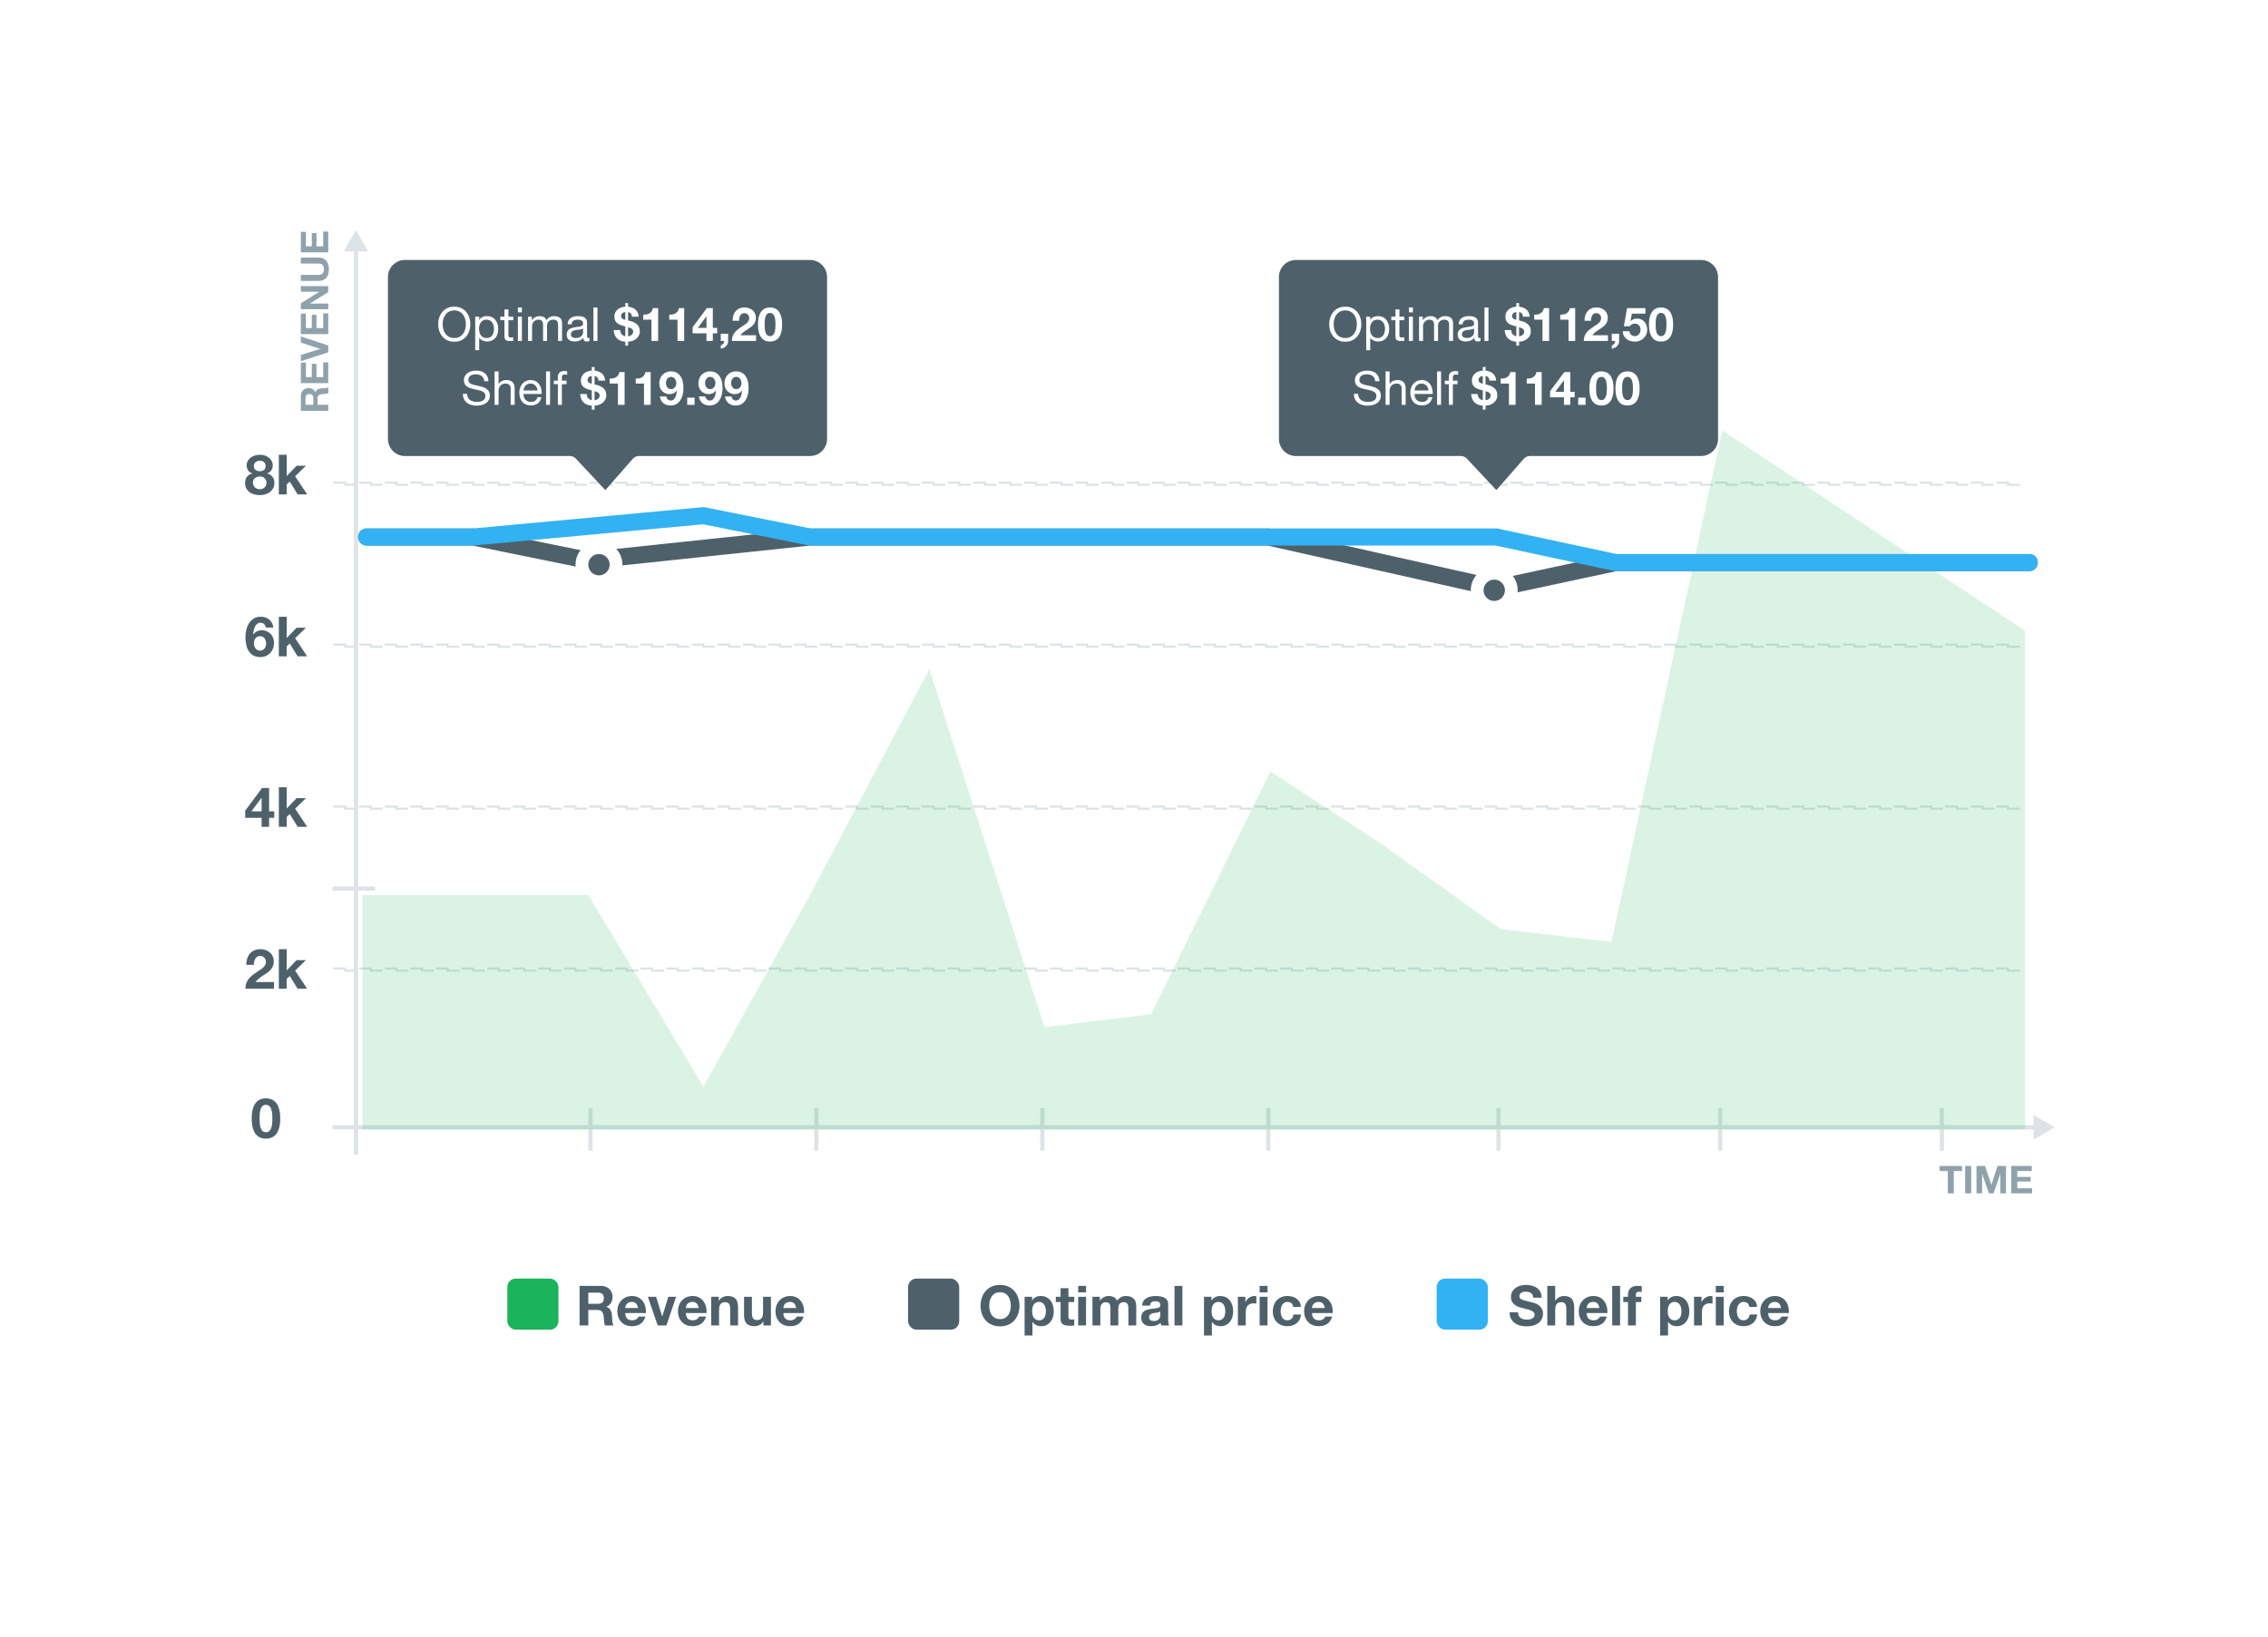
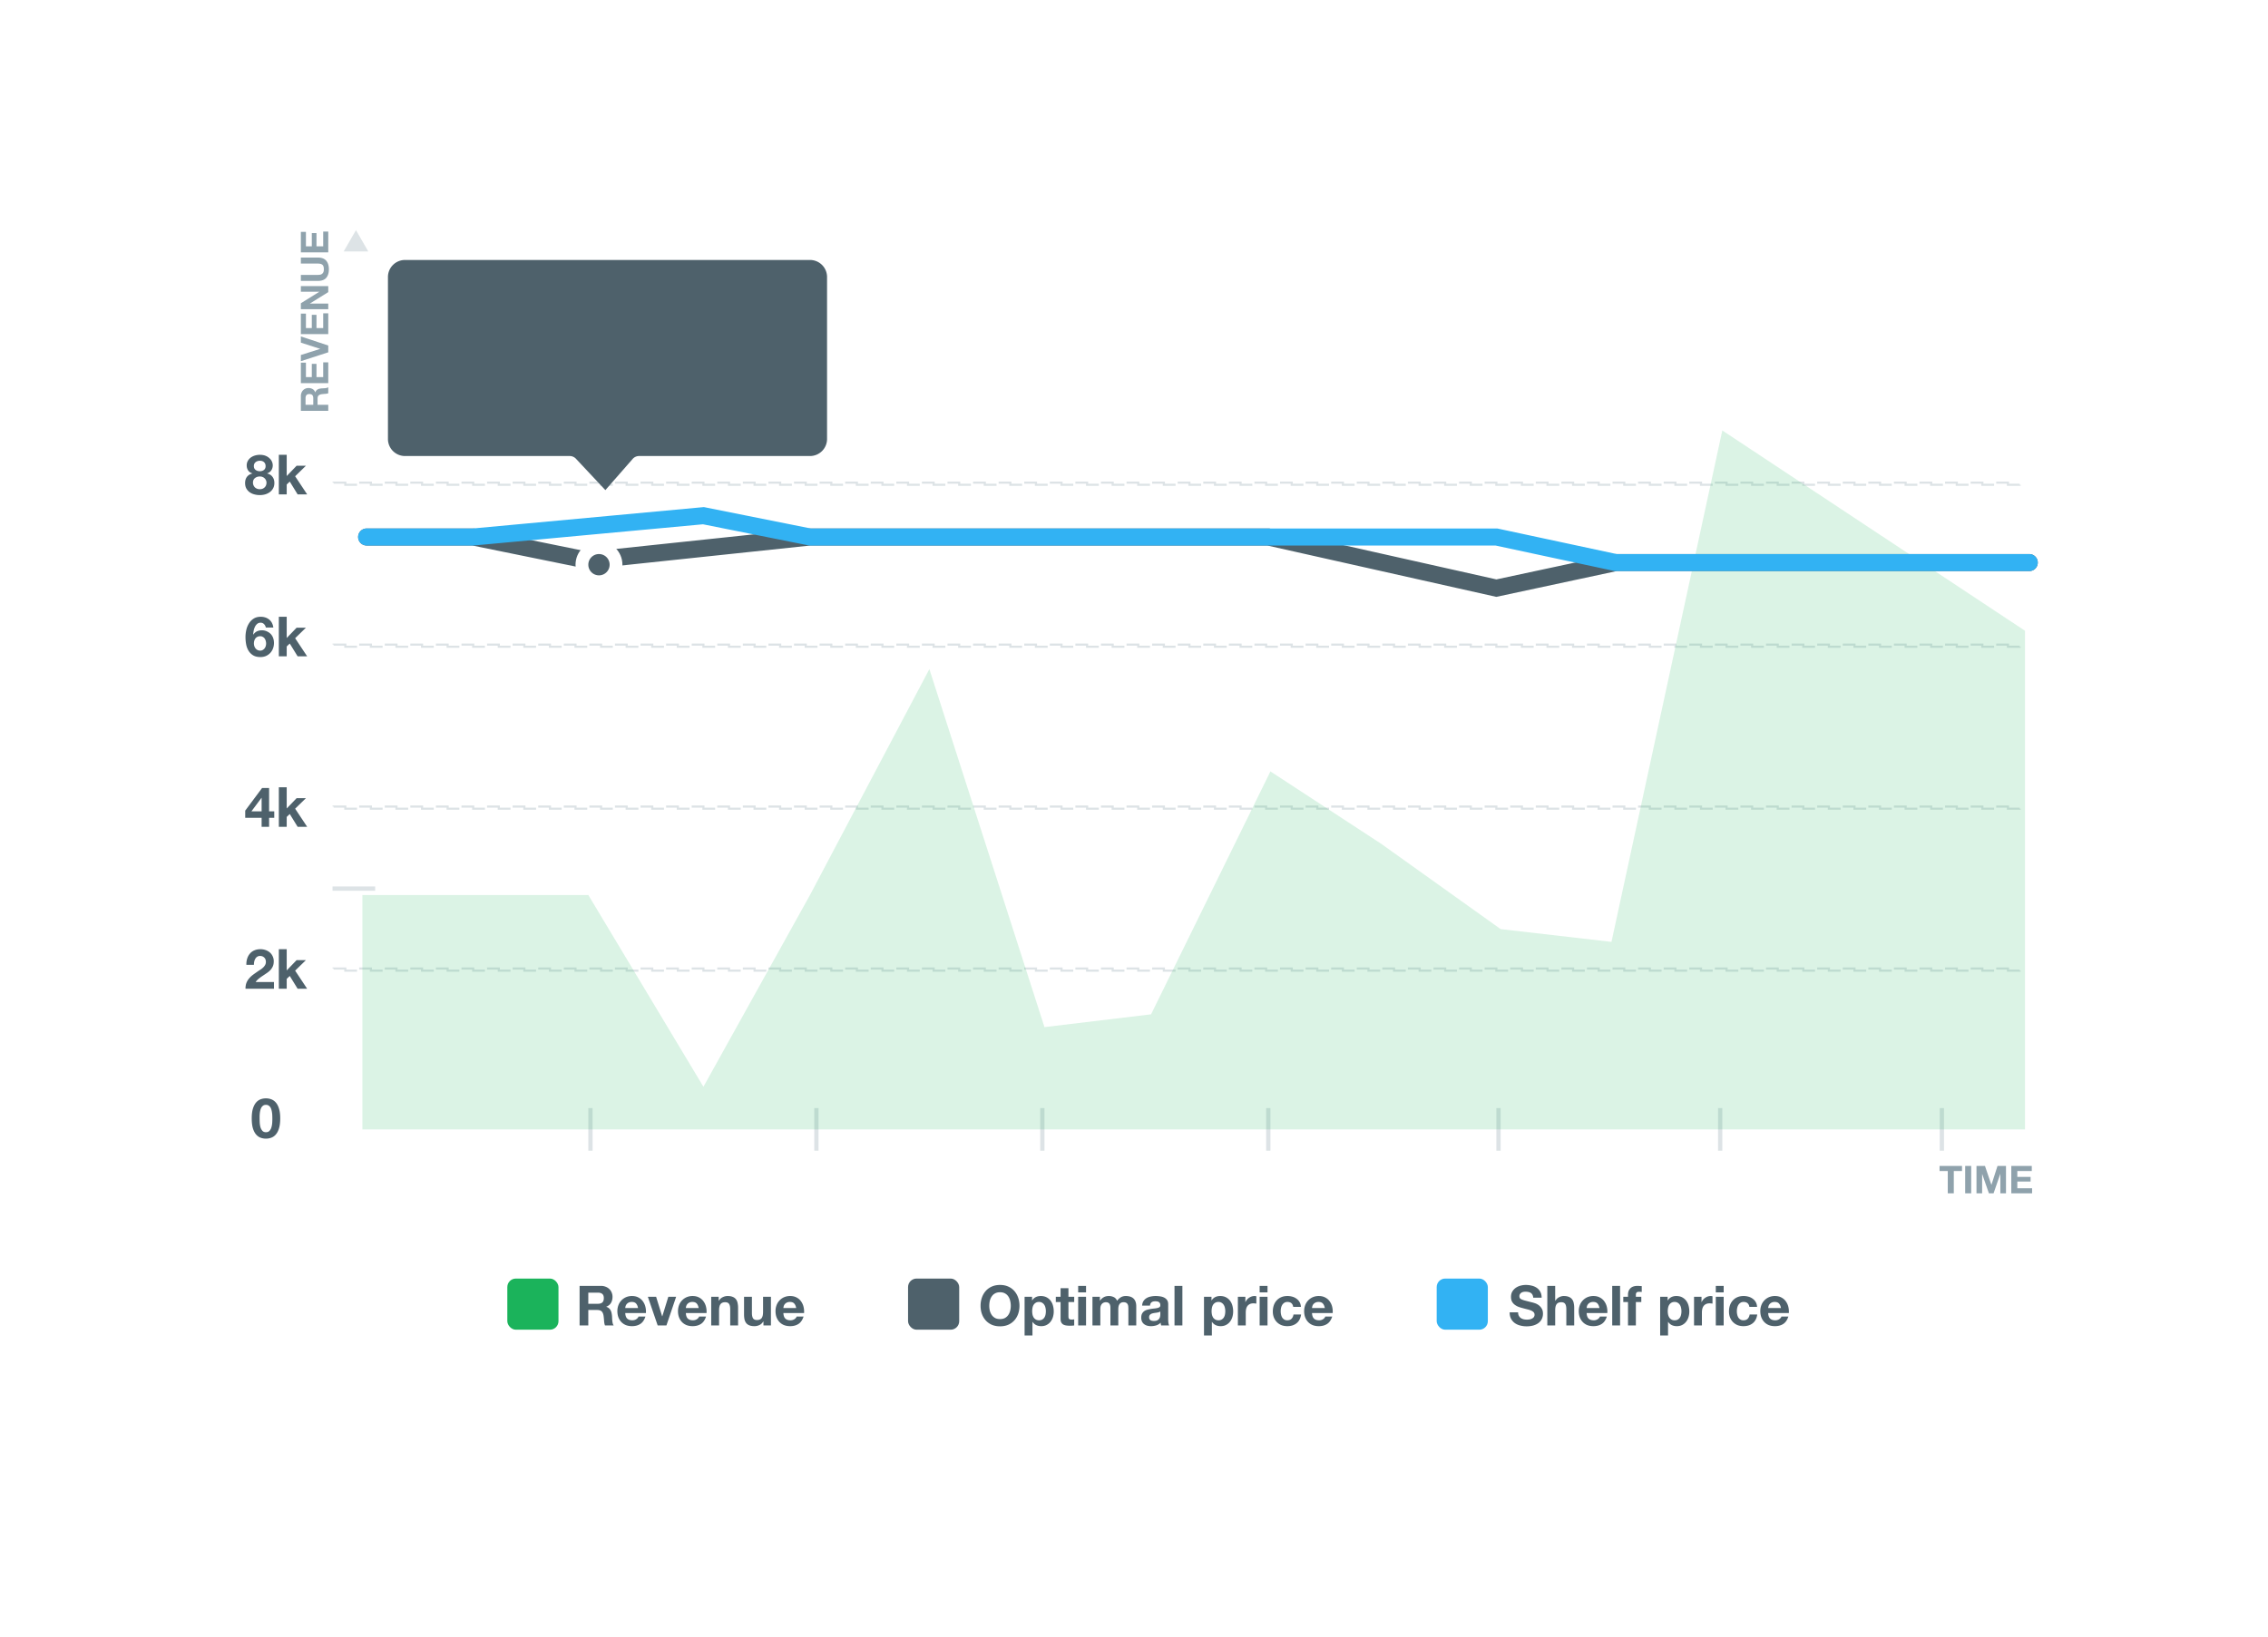
<svg xmlns="http://www.w3.org/2000/svg" width="532" height="384" fill="none">
  <g filter="url(#filter0_d)">
    <path d="M24 20a4 4 0 014-4h476a4 4 0 014 4v328a4 4 0 01-4 4H28a4 4 0 01-4-4V20z" fill="#fff" />
  </g>
-   <path d="M83.5 54l-2.887 5h5.774L83.5 54zm.5 217V58.5h-1V271h1z" fill="#DDE3E6" />
-   <path d="M482 264.5l-5-2.887v5.774l5-2.887zM78 265h399.5v-1H78v1z" fill="#DDE3E6" />
+   <path d="M83.5 54l-2.887 5h5.774L83.5 54zm.5 217V58.5V271h1z" fill="#DDE3E6" />
  <path d="M60.895 262.411v-.559a9.78 9.78 0 01.052-.689c.026-.234.07-.464.13-.689.061-.234.143-.442.247-.624a1.47 1.47 0 01.416-.442c.174-.113.386-.169.637-.169.252 0 .464.056.637.169.174.113.317.26.43.442.112.182.194.39.246.624.061.225.104.455.13.689.035.234.052.464.052.689a14.42 14.42 0 01-.013 1.508 4.893 4.893 0 01-.169 1.066 2.131 2.131 0 01-.442.871c-.199.243-.49.364-.87.364-.373 0-.66-.121-.859-.364a2.365 2.365 0 01-.442-.871 5.453 5.453 0 01-.156-1.066 20.845 20.845 0 01-.026-.949zm-1.846 0c0 .91.087 1.673.26 2.288.182.607.425 1.092.728 1.456.304.364.655.624 1.053.78.408.156.837.234 1.287.234a3.5 3.5 0 001.287-.234 2.58 2.58 0 001.066-.78c.312-.364.555-.849.728-1.456.182-.615.273-1.378.273-2.288 0-.884-.09-1.625-.273-2.223-.173-.607-.416-1.092-.728-1.456a2.58 2.58 0 00-1.066-.78 3.5 3.5 0 00-1.287-.234c-.45 0-.88.078-1.287.234a2.6 2.6 0 00-1.053.78c-.303.364-.546.849-.728 1.456-.173.598-.26 1.339-.26 2.223zm-1.257-36.014h1.768c0-.243.022-.485.066-.728a2.31 2.31 0 01.247-.676 1.35 1.35 0 01.442-.494c.19-.13.42-.195.689-.195.398 0 .723.126.974.377.26.243.39.585.39 1.027 0 .277-.065.524-.195.741a2.306 2.306 0 01-.468.585 4.271 4.271 0 01-.61.481 13.62 13.62 0 00-.637.416c-.39.269-.763.533-1.118.793-.347.26-.65.546-.91.858-.26.303-.468.65-.624 1.04-.148.39-.221.849-.221 1.378h6.681v-1.586h-4.303c.226-.312.486-.585.78-.819.295-.234.599-.451.91-.65.313-.208.62-.416.924-.624a5.04 5.04 0 00.831-.689c.243-.26.438-.555.585-.884.148-.329.221-.724.221-1.183a2.69 2.69 0 00-.26-1.196 2.59 2.59 0 00-.675-.897 3.044 3.044 0 00-1.002-.559 3.566 3.566 0 00-1.183-.195c-.546 0-1.03.095-1.456.286a2.748 2.748 0 00-1.04.78 3.293 3.293 0 00-.623 1.17c-.14.442-.2.923-.183 1.443zm7.614-3.679V232h1.846v-2.314l.715-.689L69.813 232h2.236l-2.82-4.251 2.534-2.47H69.58l-2.327 2.418v-4.979h-1.846zm-4.039-35.504v3.159h-2.392l2.353-3.159h.04zm0 4.68V194h1.756v-2.106h1.209v-1.521h-1.21V184.9h-1.65l-3.953 5.304v1.69h3.849zm4.04-7.176V194h1.845v-2.314l.715-.689L69.813 194h2.236l-2.82-4.251 2.534-2.47H69.58l-2.327 2.418v-4.979h-1.846zm-4.377-35.437c.233 0 .437.052.61.156.182.095.33.225.443.39.112.156.195.338.247.546a2.127 2.127 0 010 1.235 1.65 1.65 0 01-.273.533 1.417 1.417 0 01-.443.377 1.15 1.15 0 01-.584.143c-.235 0-.443-.048-.624-.143a1.517 1.517 0 01-.468-.377 2.062 2.062 0 01-.287-.546 2.221 2.221 0 010-1.261c.061-.208.152-.39.273-.546a1.25 1.25 0 01.456-.364c.19-.095.407-.143.65-.143zm1.325-2.041h1.756a3.149 3.149 0 00-.326-1.079 2.446 2.446 0 00-.636-.78 2.74 2.74 0 00-.898-.494 3.423 3.423 0 00-1.091-.169c-.65 0-1.2.143-1.651.429-.451.286-.82.659-1.105 1.118a4.855 4.855 0 00-.625 1.521 7.494 7.494 0 00-.195 1.69c0 .581.052 1.153.156 1.716.104.555.29 1.053.56 1.495a3.21 3.21 0 001.079 1.079c.45.269 1.018.403 1.703.403.476 0 .91-.082 1.3-.247a3.058 3.058 0 001.65-1.755c.157-.407.234-.845.234-1.313 0-.364-.056-.724-.169-1.079a2.633 2.633 0 00-.532-.949 2.79 2.79 0 00-.95-.676 2.69 2.69 0 00-1.144-.26 2.77 2.77 0 00-1.17.234c-.337.156-.632.416-.884.78l-.026-.026a5.76 5.76 0 01.105-.858c.06-.321.155-.62.285-.897a2.1 2.1 0 01.52-.715c.226-.199.503-.299.832-.299.321 0 .59.113.806.338.217.225.356.49.416.793zm3.051-2.522V154h1.846v-2.314l.715-.689L69.813 154h2.236l-2.82-4.251 2.534-2.47H69.58l-2.327 2.418v-4.979h-1.846zm-5.859-35.348c0-.208.035-.39.105-.546a1.14 1.14 0 01.312-.39 1.35 1.35 0 01.442-.234c.173-.061.35-.091.532-.091.286 0 .516.043.69.13.181.087.32.195.416.325.104.13.173.269.208.416.034.139.051.269.051.39 0 .39-.13.689-.39.897-.26.199-.584.299-.974.299-.373 0-.698-.1-.975-.299-.278-.208-.416-.507-.416-.897zm-1.676-.169c0 .451.112.845.337 1.183.226.338.56.568 1.002.689v.026c-.547.13-.971.39-1.275.78-.294.39-.442.875-.442 1.456 0 .494.096.919.286 1.274.2.355.46.65.78.884.33.234.698.403 1.105.507.416.113.846.169 1.288.169.424 0 .84-.056 1.248-.169a3.55 3.55 0 001.091-.533c.321-.234.577-.529.767-.884.2-.355.3-.776.3-1.261 0-.572-.148-1.053-.443-1.443-.294-.399-.715-.659-1.26-.78v-.026c.441-.147.77-.39.987-.728.226-.338.338-.732.338-1.183a2.17 2.17 0 00-.155-.754 2.172 2.172 0 00-.52-.793 2.826 2.826 0 00-.937-.637c-.39-.173-.866-.26-1.43-.26-.372 0-.74.052-1.105.156-.364.104-.693.26-.987.468-.286.208-.52.468-.702.78a2.103 2.103 0 00-.273 1.079zm1.468 4.043c0-.468.157-.823.468-1.066.313-.251.694-.377 1.145-.377.216 0 .416.035.598.104.19.069.355.169.494.299.147.13.26.286.338.468.086.173.13.368.13.585 0 .225-.04.433-.117.624a1.402 1.402 0 01-.339.494c-.138.13-.303.234-.493.312a1.895 1.895 0 01-1.235 0 1.732 1.732 0 01-.52-.312 1.667 1.667 0 01-.339-.494 1.524 1.524 0 01-.13-.637zm6.067-6.526V116h1.846v-2.314l.715-.689L69.813 116h2.236l-2.82-4.251 2.534-2.47H69.58l-2.327 2.418v-4.979h-1.846z" fill="#4E616B" />
  <path d="M456.886 274.762V280h1.413v-5.238h1.926v-1.188h-5.265v1.188h1.926zm4.08-1.188V280h1.413v-6.426h-1.413zm2.654 0V280h1.323v-4.509h.018l1.575 4.509h1.089l1.575-4.554h.018V280h1.323v-6.426h-1.989l-1.422 4.419h-.018l-1.503-4.419h-1.989zm8.165 0V280h4.878v-1.188h-3.465v-1.575h3.114v-1.098h-3.114v-1.377h3.393v-1.188h-4.806zM73.481 94.98h-1.809v-1.548c0-.324.072-.567.216-.73.138-.161.363-.242.675-.242.324 0 .558.08.702.243.144.162.216.405.216.729v1.548zm-2.907 1.413H77V94.98h-2.511v-1.413c0-.354.078-.61.234-.765.156-.156.402-.258.738-.306.258-.036.528-.063.81-.081.282-.018.525-.066.729-.144v-1.413c-.09.066-.198.117-.324.153-.132.03-.27.054-.414.072-.144.012-.285.02-.423.027l-.36.018a3.393 3.393 0 00-.486.072c-.162.03-.309.08-.441.153a1.147 1.147 0 00-.351.279 1.058 1.058 0 00-.225.432h-.018c-.144-.36-.354-.618-.63-.774a1.904 1.904 0 00-.981-.243c-.246 0-.474.045-.684.135a1.68 1.68 0 00-.945.972 1.978 1.978 0 00-.144.774v3.465zm0-6.495H77V85.02h-1.188v3.465h-1.575V85.37h-1.098v3.114h-1.377v-3.393h-1.188v4.806zM77 81.074l-6.426-2.133v1.458l4.518 1.449v.018l-4.518 1.43v1.45L77 82.666v-1.592zm-6.426-2.681H77v-4.878h-1.188v3.465h-1.575v-3.114h-1.098v3.114h-1.377v-3.393h-1.188v4.806zm0-5.836H77v-1.323h-4.302v-.018L77 68.543V67.13h-6.426v1.323h4.311v.018l-4.311 2.682v1.404zm3.996-12.125h-3.996v1.413h3.996c.48 0 .834.096 1.062.288.222.192.333.54.333 1.044 0 .288-.039.519-.117.693-.084.168-.189.3-.315.396a1.076 1.076 0 01-.45.189c-.168.03-.339.045-.513.045h-3.996v1.413h3.996c.876 0 1.524-.237 1.944-.711.42-.48.63-1.155.63-2.025 0-.858-.21-1.53-.63-2.016-.426-.486-1.074-.73-1.944-.73zm-3.996-1.217H77v-4.878h-1.188v3.465h-1.575v-3.114h-1.098v3.114h-1.377v-3.393h-1.188v4.806z" fill="#8FA2AC" />
  <path fill="#DDE3E6" stroke="#DDE3E6" stroke-width=".5" d="M138.25 269.75v-9.5h.5v9.5zm53 0v-9.5h.5v9.5zm53 0v-9.5h.5v9.5zm53 0v-9.5h.5v9.5zm54 0v-9.5h.5v9.5zm52 0v-9.5h.5v9.5zm52 0v-9.5h.5v9.5z" />
  <path stroke="#DDE3E6" stroke-width=".5" stroke-dasharray="3 3" d="M78.25 151.25h395.5v.5H78.25zm0 38h395.5v.5H78.25z" />
  <path fill="#DDE3E6" d="M78 208h10v1H78z" />
  <path stroke="#DDE3E6" stroke-width=".5" stroke-dasharray="3 3" d="M78.25 227.25h395.5v.5H78.25zm0-114h395.5v.5H78.25z" />
  <path d="M93 210h-8v55h390V148l-71-47-26 120-26-3-28-20-26-17-28 57-25 3-27-84-28 53-25 45-27-45H93z" fill="#1BB35B" fill-opacity=".16" />
  <path d="M86 126h25l27 5.5 52-5.5h107.5l53.5 12 28-6h97" stroke="#4E616B" stroke-width="4" stroke-linecap="round" />
  <path d="M86 126h25l54-5 25 5h161l28 6h97" stroke="#32B2F3" stroke-width="4" stroke-linecap="round" />
  <path d="M91 65a4 4 0 014-4h95a4 4 0 014 4v38a4 4 0 01-4 4h-40.092c-.577 0-1.126.249-1.506.683L142 115l-6.907-7.368a2.002 2.002 0 00-1.459-.632H95a4 4 0 01-4-4V65z" fill="#4E616B" />
-   <path d="M103.84 76.073c0-.396.051-.785.154-1.166.103-.389.264-.737.484-1.045.22-.308.502-.554.847-.737.345-.19.755-.286 1.232-.286s.887.095 1.232.286c.345.183.627.429.847.737.22.308.381.656.484 1.045.103.381.154.77.154 1.166 0 .396-.051.788-.154 1.177a3.196 3.196 0 01-.484 1.034c-.22.308-.502.557-.847.748-.345.183-.755.275-1.232.275s-.887-.092-1.232-.275a2.526 2.526 0 01-.847-.748 3.196 3.196 0 01-.484-1.034 4.576 4.576 0 01-.154-1.177zm-1.045 0c0 .535.077 1.052.231 1.551.161.491.4.928.715 1.309.315.381.708.686 1.177.913.469.22 1.016.33 1.639.33s1.17-.11 1.639-.33a3.463 3.463 0 001.177-.913c.315-.381.55-.818.704-1.309a5.017 5.017 0 00.242-1.551c0-.535-.081-1.049-.242-1.54a3.817 3.817 0 00-.704-1.32 3.463 3.463 0 00-1.177-.913c-.469-.227-1.016-.341-1.639-.341s-1.17.114-1.639.341a3.463 3.463 0 00-1.177.913 3.961 3.961 0 00-.715 1.32 5.119 5.119 0 00-.231 1.54zm8.676-1.76v7.854h.935v-2.926h.022c.103.169.228.312.374.429.154.11.316.198.484.264.169.066.338.114.506.143.176.03.334.044.473.044.433 0 .811-.077 1.133-.231a2.24 2.24 0 00.814-.627 2.62 2.62 0 00.484-.946c.11-.36.165-.74.165-1.144 0-.403-.055-.785-.165-1.144a2.773 2.773 0 00-.495-.946 2.242 2.242 0 00-.814-.66c-.322-.161-.704-.242-1.144-.242a2.65 2.65 0 00-1.089.22 1.38 1.38 0 00-.726.682h-.022v-.77h-.935zm4.4 2.794c0 .279-.029.55-.088.814a2.139 2.139 0 01-.286.704 1.49 1.49 0 01-.528.495c-.212.125-.48.187-.803.187-.322 0-.597-.059-.825-.176a1.718 1.718 0 01-.561-.484 2.074 2.074 0 01-.308-.682 3.343 3.343 0 01-.099-.814c0-.264.03-.524.088-.781.066-.257.169-.484.308-.682a1.6 1.6 0 01.539-.495c.22-.125.488-.187.803-.187.301 0 .561.059.781.176.228.117.411.275.55.473.147.198.253.425.319.682.074.25.11.506.11.77zm3.386-2.794v-1.705h-.935v1.705h-.968v.825h.968v3.619c0 .264.026.477.077.638a.791.791 0 00.231.374 1 1 0 00.418.187c.176.03.385.044.627.044h.715v-.825h-.429a4.9 4.9 0 01-.363-.011.497.497 0 01-.209-.077.301.301 0 01-.11-.154 1.243 1.243 0 01-.022-.264v-3.531h1.133v-.825h-1.133zm3.162-1.023v-1.144h-.935v1.144h.935zm-.935 1.023V80h.935v-5.687h-.935zm2.383 0V80h.935v-3.542c0-.11.026-.246.077-.407.059-.169.147-.33.264-.484a1.68 1.68 0 01.473-.396c.198-.11.433-.165.704-.165.213 0 .385.033.517.099a.741.741 0 01.33.264c.081.11.136.242.165.396.037.154.055.323.055.506V80h.935v-3.542c0-.44.132-.792.396-1.056s.627-.396 1.089-.396c.227 0 .411.033.55.099a.8.8 0 01.341.275c.081.11.136.242.165.396.029.154.044.319.044.495V80h.935v-4.169c0-.293-.048-.543-.143-.748a1.245 1.245 0 00-.385-.517 1.492 1.492 0 00-.594-.286 2.76 2.76 0 00-.77-.099c-.374 0-.719.084-1.034.253a2 2 0 00-.748.715c-.117-.352-.319-.601-.605-.748a2.066 2.066 0 00-.957-.22c-.799 0-1.412.323-1.837.968h-.022v-.836h-.88zm14.416 5.665c-.161.095-.385.143-.671.143-.242 0-.436-.066-.583-.198-.139-.14-.209-.363-.209-.671a2.277 2.277 0 01-.902.671 2.991 2.991 0 01-1.1.198c-.257 0-.502-.03-.737-.088a1.71 1.71 0 01-.594-.275 1.383 1.383 0 01-.407-.484 1.744 1.744 0 01-.143-.737c0-.323.055-.587.165-.792.11-.205.253-.37.429-.495.183-.132.389-.231.616-.297.235-.066.473-.121.715-.165.257-.051.499-.088.726-.11.235-.03.44-.066.616-.11.176-.051.315-.121.418-.209.103-.095.154-.231.154-.407 0-.205-.04-.37-.121-.495a.738.738 0 00-.297-.286 1.154 1.154 0 00-.407-.132 2.962 2.962 0 00-.44-.033c-.396 0-.726.077-.99.231-.264.147-.407.429-.429.847h-.935c.015-.352.088-.649.22-.891a1.62 1.62 0 01.528-.583c.22-.154.469-.264.748-.33a4.05 4.05 0 01.913-.099c.257 0 .51.018.759.055.257.037.488.114.693.231.205.11.37.268.495.473.125.205.187.473.187.803v2.926c0 .22.011.381.033.484.029.103.117.154.264.154a.923.923 0 00.286-.055v.726zm-1.518-2.915a1.216 1.216 0 01-.462.198c-.191.037-.392.07-.605.099a9.94 9.94 0 00-.627.088c-.213.03-.403.08-.572.154a1.06 1.06 0 00-.418.319c-.103.132-.154.315-.154.55 0 .154.029.286.088.396a.89.89 0 00.242.253c.103.066.22.114.352.143.132.03.271.044.418.044.308 0 .572-.04.792-.121.22-.088.4-.194.539-.319.139-.132.242-.271.308-.418.066-.154.099-.297.099-.429v-.957zm2.443-4.917V80h.935v-7.854h-.935zm6.292 5.302h-1.551c.074.865.341 1.522.803 1.969.462.447 1.104.7 1.925.759v.935h.649v-.935c.55-.037 1.001-.147 1.353-.33.352-.183.631-.392.836-.627.213-.235.36-.473.44-.715.081-.25.121-.455.121-.616 0-.183-.014-.392-.044-.627a1.674 1.674 0 00-.242-.704c-.139-.235-.355-.458-.649-.671-.293-.22-.711-.403-1.254-.55a5.642 5.642 0 00-.297-.077l-.264-.066v-1.947c.25 0 .462.103.638.308.176.205.268.455.275.748h1.562a2.51 2.51 0 00-.242-.99 2.12 2.12 0 00-.539-.693 2.338 2.338 0 00-.77-.44 3.704 3.704 0 00-.924-.22v-.847h-.649v.847a3.53 3.53 0 00-.957.198 2.453 2.453 0 00-.814.451c-.234.19-.425.429-.572.715a2.238 2.238 0 00-.209.99c0 .367.063.675.187.924.125.242.29.447.495.616.213.161.451.293.715.396.264.095.532.18.803.253.074.015.14.033.198.055.066.015.118.03.154.044V78.9a1.54 1.54 0 01-.847-.462c-.227-.242-.337-.572-.33-.99zm1.826 1.452v-2.112c.433.117.737.25.913.396.184.14.275.352.275.638 0 .176-.036.33-.11.462a1.066 1.066 0 01-.286.319 1.29 1.29 0 01-.385.209 2.132 2.132 0 01-.407.088zm-.649-5.654v1.793c-.352-.08-.605-.187-.759-.319-.154-.132-.231-.319-.231-.561 0-.154.026-.286.077-.396a.82.82 0 01.231-.286.918.918 0 01.319-.176c.118-.037.239-.055.363-.055zM154.374 80v-7.7h-1.243a1.704 1.704 0 01-.275.737c-.14.198-.312.36-.517.484a2.163 2.163 0 01-.682.253 3.89 3.89 0 01-.781.055v1.177h1.936V80h1.562zm6.112 0v-7.7h-1.243a1.704 1.704 0 01-.275.737c-.14.198-.312.36-.517.484a2.163 2.163 0 01-.682.253 3.89 3.89 0 01-.781.055v1.177h1.936V80h1.562zm5.232-5.742v2.673h-2.024l1.991-2.673h.033zm0 3.96V80h1.485v-1.782h1.023v-1.287h-1.023V72.3h-1.397l-3.344 4.488v1.43h3.256zm3.351.088V80h.792a.873.873 0 01-.044.341.868.868 0 01-.165.308 1.029 1.029 0 01-.264.242.816.816 0 01-.308.132v.792c.235-.037.455-.106.66-.209a1.82 1.82 0 00.55-.374c.154-.154.275-.337.363-.55a1.59 1.59 0 00.143-.682v-1.694h-1.727zm2.798-3.047h1.496c0-.205.018-.41.055-.616.044-.213.114-.403.209-.572.095-.176.22-.315.374-.418a1.01 1.01 0 01.583-.165c.337 0 .612.106.825.319.22.205.33.495.33.869 0 .235-.055.444-.165.627a1.978 1.978 0 01-.396.495 3.599 3.599 0 01-.517.407c-.191.117-.37.235-.539.352a40.5 40.5 0 00-.946.671c-.293.22-.55.462-.77.726-.22.257-.396.55-.528.88-.125.33-.187.719-.187 1.166h5.654v-1.342h-3.641c.191-.264.411-.495.66-.693.249-.198.506-.381.77-.55.264-.176.524-.352.781-.528.264-.176.499-.37.704-.583.205-.22.37-.47.495-.748.125-.279.187-.612.187-1.001 0-.374-.073-.711-.22-1.012-.139-.3-.33-.554-.572-.759a2.579 2.579 0 00-.847-.473 3.016 3.016 0 00-1.001-.165c-.462 0-.873.08-1.232.242a2.327 2.327 0 00-.88.66 2.78 2.78 0 00-.528.99 3.65 3.65 0 00-.154 1.221zm7.498.858v-.473c.008-.19.022-.385.044-.583.022-.198.059-.392.11-.583a2.17 2.17 0 01.209-.528c.096-.154.213-.279.352-.374a.97.97 0 01.539-.143c.213 0 .393.048.539.143.147.095.268.22.363.374.096.154.165.33.209.528.052.19.088.385.11.583.03.198.044.392.044.583.008.183.011.341.011.473 0 .22-.007.488-.022.803a4.073 4.073 0 01-.143.902 1.797 1.797 0 01-.374.737c-.168.205-.414.308-.737.308-.315 0-.557-.103-.726-.308a2.015 2.015 0 01-.374-.737 4.665 4.665 0 01-.132-.902 18.745 18.745 0 01-.022-.803zm-1.562 0c0 .77.074 1.415.22 1.936.154.513.36.924.616 1.232.257.308.554.528.891.66.345.132.708.198 1.089.198a2.96 2.96 0 001.089-.198c.345-.132.646-.352.902-.66.264-.308.47-.719.616-1.232.154-.52.231-1.166.231-1.936 0-.748-.077-1.375-.231-1.881-.146-.513-.352-.924-.616-1.232a2.175 2.175 0 00-.902-.66 2.96 2.96 0 00-1.089-.198c-.381 0-.744.066-1.089.198a2.202 2.202 0 00-.891.66c-.256.308-.462.719-.616 1.232-.146.506-.22 1.133-.22 1.881zm-64.224 13.328h.99c-.014-.433-.099-.803-.253-1.111a2.081 2.081 0 00-.616-.781 2.478 2.478 0 00-.902-.451 4.19 4.19 0 00-1.122-.143 3.96 3.96 0 00-1.056.143 2.813 2.813 0 00-.913.418 2.077 2.077 0 00-.638.715c-.161.286-.242.627-.242 1.023 0 .36.07.66.209.902.147.235.338.429.572.583.242.147.514.268.814.363.301.088.605.169.913.242.316.066.624.132.924.198.301.066.569.154.803.264.242.103.433.238.572.407.147.169.22.389.22.66 0 .286-.058.52-.176.704-.117.183-.271.33-.462.44-.19.103-.407.176-.649.22a3.804 3.804 0 01-.704.066c-.293 0-.579-.037-.858-.11a2.204 2.204 0 01-.737-.341 1.859 1.859 0 01-.506-.583 1.859 1.859 0 01-.187-.858h-.99c0 .477.085.891.253 1.243.176.345.411.63.704.858.301.22.646.385 1.034.495a4.665 4.665 0 002.332.033 3.11 3.11 0 00.99-.396 2.32 2.32 0 00.715-.726c.191-.3.286-.66.286-1.078 0-.389-.073-.711-.22-.968a1.832 1.832 0 00-.572-.638 2.815 2.815 0 00-.803-.396 9.43 9.43 0 00-.924-.264c-.308-.073-.612-.14-.913-.198a5.387 5.387 0 01-.814-.242 1.712 1.712 0 01-.572-.363.853.853 0 01-.209-.594c0-.257.048-.47.143-.638.103-.176.235-.315.396-.418.169-.103.36-.176.572-.22.213-.044.429-.066.649-.066.543 0 .987.128 1.331.385.352.25.558.656.616 1.221zm2.436-2.299V95h.935v-3.212c0-.257.033-.491.099-.704.073-.22.18-.41.319-.572.139-.161.312-.286.517-.374.213-.088.462-.132.748-.132.359 0 .642.103.847.308.205.205.308.484.308.836V95h.935v-3.74c0-.308-.033-.587-.099-.836a1.546 1.546 0 00-.319-.66 1.54 1.54 0 00-.605-.429c-.249-.103-.561-.154-.935-.154-.169 0-.345.018-.528.055a2.272 2.272 0 00-.517.176 1.608 1.608 0 00-.44.297 1.188 1.188 0 00-.308.44h-.022v-3.003h-.935zm10.061 4.466h-3.267a1.92 1.92 0 01.143-.616c.081-.198.191-.37.33-.517.14-.147.305-.26.495-.341.198-.088.418-.132.66-.132.235 0 .448.044.638.132.198.08.367.194.506.341.147.14.261.308.341.506.088.198.14.407.154.627zm.902 1.584h-.924c-.08.374-.249.653-.506.836-.249.183-.572.275-.968.275-.308 0-.575-.051-.803-.154a1.612 1.612 0 01-.561-.407 1.677 1.677 0 01-.319-.594 2.316 2.316 0 01-.088-.715h4.257a4.332 4.332 0 00-.099-1.089 2.988 2.988 0 00-.418-1.056 2.365 2.365 0 00-.803-.792c-.33-.213-.748-.319-1.254-.319-.388 0-.748.073-1.078.22a2.603 2.603 0 00-.847.616 2.903 2.903 0 00-.55.935c-.132.36-.198.755-.198 1.188.015.433.077.832.187 1.199.118.367.29.682.517.946.228.264.506.47.836.616.338.147.734.22 1.188.22.646 0 1.181-.161 1.606-.484.426-.323.701-.803.825-1.441zm1.113-6.05V95h.935v-7.854h-.935zm2.768 2.992V95h.935v-4.862h1.1v-.825h-1.1v-.792c0-.25.062-.418.187-.506.125-.088.301-.132.528-.132.081 0 .169.007.264.022a.998.998 0 01.264.055v-.814a2.263 2.263 0 00-.605-.088c-.513 0-.906.121-1.177.363-.264.235-.396.583-.396 1.045v.847h-.957v.825h.957zm6.778 2.31h-1.551c.074.865.341 1.522.803 1.969.462.447 1.104.7 1.925.759v.935h.649v-.935c.55-.037 1.001-.147 1.353-.33.352-.183.631-.392.836-.627.213-.235.36-.473.44-.715.081-.25.121-.455.121-.616 0-.183-.014-.392-.044-.627a1.674 1.674 0 00-.242-.704c-.139-.235-.355-.458-.649-.671-.293-.22-.711-.403-1.254-.55a5.642 5.642 0 00-.297-.077l-.264-.066v-1.947c.25 0 .462.103.638.308.176.205.268.455.275.748h1.562a2.51 2.51 0 00-.242-.99 2.12 2.12 0 00-.539-.693 2.338 2.338 0 00-.77-.44 3.704 3.704 0 00-.924-.22v-.847h-.649v.847a3.53 3.53 0 00-.957.198 2.453 2.453 0 00-.814.451c-.234.19-.425.429-.572.715a2.238 2.238 0 00-.209.99c0 .367.063.675.187.924.125.242.29.447.495.616.213.161.451.293.715.396.264.095.532.18.803.253.074.015.14.033.198.055.066.015.118.03.154.044V93.9a1.54 1.54 0 01-.847-.462c-.227-.242-.337-.572-.33-.99zm1.826 1.452v-2.112c.433.117.737.25.913.396.184.14.275.352.275.638 0 .176-.036.33-.11.462a1.066 1.066 0 01-.286.319 1.29 1.29 0 01-.385.209 2.132 2.132 0 01-.407.088zm-.649-5.654v1.793c-.352-.08-.605-.187-.759-.319-.154-.132-.231-.319-.231-.561 0-.154.026-.286.077-.396a.82.82 0 01.231-.286.918.918 0 01.319-.176c.118-.037.239-.055.363-.055zM146.511 95v-7.7h-1.243a1.704 1.704 0 01-.275.737c-.14.198-.312.36-.517.484a2.163 2.163 0 01-.682.253 3.89 3.89 0 01-.781.055v1.177h1.936V95h1.562zm6.112 0v-7.7h-1.243a1.704 1.704 0 01-.275.737c-.139.198-.312.36-.517.484a2.154 2.154 0 01-.682.253c-.249.044-.51.062-.781.055v1.177h1.936V95h1.562zm4.77-3.707a1.12 1.12 0 01-.528-.121 1.224 1.224 0 01-.363-.33 1.705 1.705 0 01-.22-.462 2.214 2.214 0 01-.066-.539c0-.176.026-.348.077-.517.052-.169.129-.319.231-.451a1.22 1.22 0 01.374-.319 1.02 1.02 0 01.495-.121 1.094 1.094 0 01.913.451c.11.132.191.286.242.462.059.169.088.341.088.517 0 .19-.025.374-.077.55a1.37 1.37 0 01-.231.451 1.16 1.16 0 01-.385.319c-.154.073-.337.11-.55.11zm-1.122 1.727h-1.485c.044.337.136.638.275.902A2.168 2.168 0 00156.359 95c.286.095.594.143.924.143.55 0 1.016-.117 1.397-.352.382-.242.693-.554.935-.935a4.24 4.24 0 00.528-1.298c.11-.477.165-.953.165-1.43 0-.484-.044-.964-.132-1.441a3.726 3.726 0 00-.473-1.276 2.584 2.584 0 00-.913-.913c-.374-.235-.854-.352-1.441-.352-.403 0-.77.073-1.1.22a2.64 2.64 0 00-.858.605c-.234.25-.418.546-.55.891a3.165 3.165 0 00-.044 2.013c.096.3.246.568.451.803.22.242.488.436.803.583.316.14.638.209.968.209.374 0 .704-.066.99-.198.286-.132.536-.352.748-.66l.022.022a6 6 0 01-.099.726 3.02 3.02 0 01-.231.77c-.11.235-.256.436-.44.605-.183.161-.418.242-.704.242a.91.91 0 01-.682-.286c-.183-.19-.3-.414-.352-.671zm4.925.286V95h1.727v-1.694h-1.727zm5.371-2.013a1.12 1.12 0 01-.528-.121 1.224 1.224 0 01-.363-.33 1.705 1.705 0 01-.22-.462 2.214 2.214 0 01-.066-.539c0-.176.026-.348.077-.517.052-.169.129-.319.231-.451a1.22 1.22 0 01.374-.319 1.02 1.02 0 01.495-.121 1.094 1.094 0 01.913.451c.11.132.191.286.242.462.059.169.088.341.088.517 0 .19-.025.374-.077.55a1.37 1.37 0 01-.231.451 1.16 1.16 0 01-.385.319c-.154.073-.337.11-.55.11zm-1.122 1.727h-1.485c.044.337.136.638.275.902A2.168 2.168 0 00165.533 95c.286.095.594.143.924.143.55 0 1.016-.117 1.397-.352.382-.242.693-.554.935-.935a4.24 4.24 0 00.528-1.298c.11-.477.165-.953.165-1.43 0-.484-.044-.964-.132-1.441a3.726 3.726 0 00-.473-1.276 2.584 2.584 0 00-.913-.913c-.374-.235-.854-.352-1.441-.352-.403 0-.77.073-1.1.22a2.64 2.64 0 00-.858.605c-.234.25-.418.546-.55.891a3.165 3.165 0 00-.044 2.013c.096.3.246.568.451.803.22.242.488.436.803.583.316.14.638.209.968.209.374 0 .704-.066.99-.198.286-.132.536-.352.748-.66l.022.022a6 6 0 01-.099.726 3.02 3.02 0 01-.231.77c-.11.235-.256.436-.44.605-.183.161-.418.242-.704.242a.91.91 0 01-.682-.286c-.183-.19-.3-.414-.352-.671zm7.234-1.727a1.12 1.12 0 01-.528-.121 1.224 1.224 0 01-.363-.33 1.705 1.705 0 01-.22-.462 2.214 2.214 0 01-.066-.539c0-.176.026-.348.077-.517.052-.169.129-.319.231-.451a1.22 1.22 0 01.374-.319 1.02 1.02 0 01.495-.121 1.094 1.094 0 01.913.451c.11.132.191.286.242.462.059.169.088.341.088.517 0 .19-.025.374-.077.55a1.37 1.37 0 01-.231.451 1.16 1.16 0 01-.385.319c-.154.073-.337.11-.55.11zm-1.122 1.727h-1.485c.044.337.136.638.275.902A2.168 2.168 0 00171.645 95c.286.095.594.143.924.143.55 0 1.016-.117 1.397-.352.382-.242.693-.554.935-.935a4.24 4.24 0 00.528-1.298c.11-.477.165-.953.165-1.43 0-.484-.044-.964-.132-1.441a3.726 3.726 0 00-.473-1.276 2.584 2.584 0 00-.913-.913c-.374-.235-.854-.352-1.441-.352-.403 0-.77.073-1.1.22a2.64 2.64 0 00-.858.605c-.234.25-.418.546-.55.891a3.165 3.165 0 00-.044 2.013c.096.3.246.568.451.803.22.242.488.436.803.583.316.14.638.209.968.209.374 0 .704-.066.99-.198.286-.132.536-.352.748-.66l.022.022a6 6 0 01-.099.726 3.02 3.02 0 01-.231.77c-.11.235-.256.436-.44.605-.183.161-.418.242-.704.242a.91.91 0 01-.682-.286c-.183-.19-.3-.414-.352-.671z" fill="#fff" />
-   <path d="M300 65a4 4 0 014-4h95a4 4 0 014 4v38a4 4 0 01-4 4h-40.092c-.577 0-1.126.249-1.506.683L351 115l-6.907-7.368a2.002 2.002 0 00-1.459-.632H304a4 4 0 01-4-4V65z" fill="#4E616B" />
  <path d="M312.84 76.073c0-.396.051-.785.154-1.166.103-.389.264-.737.484-1.045.22-.308.502-.554.847-.737.345-.19.755-.286 1.232-.286s.887.095 1.232.286c.345.183.627.429.847.737.22.308.381.656.484 1.045.103.381.154.77.154 1.166 0 .396-.051.788-.154 1.177a3.196 3.196 0 01-.484 1.034c-.22.308-.502.557-.847.748-.345.183-.755.275-1.232.275s-.887-.092-1.232-.275a2.526 2.526 0 01-.847-.748 3.196 3.196 0 01-.484-1.034 4.576 4.576 0 01-.154-1.177zm-1.045 0c0 .535.077 1.052.231 1.551.161.491.4.928.715 1.309.315.381.708.686 1.177.913.469.22 1.016.33 1.639.33s1.17-.11 1.639-.33a3.463 3.463 0 001.177-.913c.315-.381.55-.818.704-1.309a5.017 5.017 0 00.242-1.551c0-.535-.081-1.049-.242-1.54a3.817 3.817 0 00-.704-1.32 3.463 3.463 0 00-1.177-.913c-.469-.227-1.016-.341-1.639-.341s-1.17.114-1.639.341a3.463 3.463 0 00-1.177.913 3.961 3.961 0 00-.715 1.32 5.119 5.119 0 00-.231 1.54zm8.676-1.76v7.854h.935v-2.926h.022c.103.169.228.312.374.429.154.11.316.198.484.264.169.066.338.114.506.143.176.03.334.044.473.044.433 0 .811-.077 1.133-.231a2.24 2.24 0 00.814-.627 2.62 2.62 0 00.484-.946c.11-.36.165-.74.165-1.144 0-.403-.055-.785-.165-1.144a2.773 2.773 0 00-.495-.946 2.242 2.242 0 00-.814-.66c-.322-.161-.704-.242-1.144-.242a2.65 2.65 0 00-1.089.22 1.38 1.38 0 00-.726.682h-.022v-.77h-.935zm4.4 2.794c0 .279-.029.55-.088.814a2.139 2.139 0 01-.286.704 1.49 1.49 0 01-.528.495c-.212.125-.48.187-.803.187-.322 0-.597-.059-.825-.176a1.718 1.718 0 01-.561-.484 2.074 2.074 0 01-.308-.682 3.343 3.343 0 01-.099-.814c0-.264.03-.524.088-.781.066-.257.169-.484.308-.682a1.6 1.6 0 01.539-.495c.22-.125.488-.187.803-.187.301 0 .561.059.781.176.228.117.411.275.55.473.147.198.253.425.319.682.074.25.11.506.11.77zm3.386-2.794v-1.705h-.935v1.705h-.968v.825h.968v3.619c0 .264.026.477.077.638a.791.791 0 00.231.374 1 1 0 00.418.187c.176.03.385.044.627.044h.715v-.825h-.429a4.9 4.9 0 01-.363-.011.497.497 0 01-.209-.077.301.301 0 01-.11-.154 1.243 1.243 0 01-.022-.264v-3.531h1.133v-.825h-1.133zm3.162-1.023v-1.144h-.935v1.144h.935zm-.935 1.023V80h.935v-5.687h-.935zm2.383 0V80h.935v-3.542c0-.11.026-.246.077-.407.059-.169.147-.33.264-.484a1.68 1.68 0 01.473-.396c.198-.11.433-.165.704-.165.213 0 .385.033.517.099a.741.741 0 01.33.264c.081.11.136.242.165.396.037.154.055.323.055.506V80h.935v-3.542c0-.44.132-.792.396-1.056s.627-.396 1.089-.396c.227 0 .411.033.55.099a.8.8 0 01.341.275c.081.11.136.242.165.396.029.154.044.319.044.495V80h.935v-4.169c0-.293-.048-.543-.143-.748a1.245 1.245 0 00-.385-.517 1.492 1.492 0 00-.594-.286 2.76 2.76 0 00-.77-.099c-.374 0-.719.084-1.034.253a2 2 0 00-.748.715c-.117-.352-.319-.601-.605-.748a2.066 2.066 0 00-.957-.22c-.799 0-1.412.323-1.837.968h-.022v-.836h-.88zm14.416 5.665c-.161.095-.385.143-.671.143-.242 0-.436-.066-.583-.198-.139-.14-.209-.363-.209-.671a2.277 2.277 0 01-.902.671 2.991 2.991 0 01-1.1.198c-.257 0-.502-.03-.737-.088a1.71 1.71 0 01-.594-.275 1.383 1.383 0 01-.407-.484 1.744 1.744 0 01-.143-.737c0-.323.055-.587.165-.792.11-.205.253-.37.429-.495.183-.132.389-.231.616-.297.235-.066.473-.121.715-.165.257-.051.499-.088.726-.11.235-.03.44-.066.616-.11.176-.051.315-.121.418-.209.103-.095.154-.231.154-.407 0-.205-.04-.37-.121-.495a.738.738 0 00-.297-.286 1.154 1.154 0 00-.407-.132 2.962 2.962 0 00-.44-.033c-.396 0-.726.077-.99.231-.264.147-.407.429-.429.847h-.935c.015-.352.088-.649.22-.891a1.62 1.62 0 01.528-.583c.22-.154.469-.264.748-.33a4.05 4.05 0 01.913-.099c.257 0 .51.018.759.055.257.037.488.114.693.231.205.11.37.268.495.473.125.205.187.473.187.803v2.926c0 .22.011.381.033.484.029.103.117.154.264.154a.923.923 0 00.286-.055v.726zm-1.518-2.915a1.216 1.216 0 01-.462.198c-.191.037-.392.07-.605.099a9.94 9.94 0 00-.627.088c-.213.03-.403.08-.572.154a1.06 1.06 0 00-.418.319c-.103.132-.154.315-.154.55 0 .154.029.286.088.396a.89.89 0 00.242.253c.103.066.22.114.352.143.132.03.271.044.418.044.308 0 .572-.04.792-.121.22-.088.4-.194.539-.319.139-.132.242-.271.308-.418.066-.154.099-.297.099-.429v-.957zm2.443-4.917V80h.935v-7.854h-.935zm6.292 5.302h-1.551c.074.865.341 1.522.803 1.969.462.447 1.104.7 1.925.759v.935h.649v-.935c.55-.037 1.001-.147 1.353-.33.352-.183.631-.392.836-.627.213-.235.36-.473.44-.715.081-.25.121-.455.121-.616 0-.183-.014-.392-.044-.627a1.674 1.674 0 00-.242-.704c-.139-.235-.355-.458-.649-.671-.293-.22-.711-.403-1.254-.55a5.642 5.642 0 00-.297-.077l-.264-.066v-1.947c.25 0 .462.103.638.308.176.205.268.455.275.748h1.562a2.51 2.51 0 00-.242-.99 2.12 2.12 0 00-.539-.693 2.338 2.338 0 00-.77-.44 3.704 3.704 0 00-.924-.22v-.847h-.649v.847a3.53 3.53 0 00-.957.198 2.453 2.453 0 00-.814.451c-.234.19-.425.429-.572.715a2.238 2.238 0 00-.209.99c0 .367.063.675.187.924.125.242.29.447.495.616.213.161.451.293.715.396.264.095.532.18.803.253.074.015.14.033.198.055.066.015.118.03.154.044V78.9a1.54 1.54 0 01-.847-.462c-.227-.242-.337-.572-.33-.99zm1.826 1.452v-2.112c.433.117.737.25.913.396.184.14.275.352.275.638 0 .176-.036.33-.11.462a1.066 1.066 0 01-.286.319 1.29 1.29 0 01-.385.209 2.132 2.132 0 01-.407.088zm-.649-5.654v1.793c-.352-.08-.605-.187-.759-.319-.154-.132-.231-.319-.231-.561 0-.154.026-.286.077-.396a.82.82 0 01.231-.286.918.918 0 01.319-.176c.118-.037.239-.055.363-.055zM363.374 80v-7.7h-1.243a1.704 1.704 0 01-.275.737c-.14.198-.312.36-.517.484a2.163 2.163 0 01-.682.253 3.89 3.89 0 01-.781.055v1.177h1.936V80h1.562zm6.112 0v-7.7h-1.243a1.704 1.704 0 01-.275.737c-.14.198-.312.36-.517.484a2.163 2.163 0 01-.682.253 3.89 3.89 0 01-.781.055v1.177h1.936V80h1.562zm2.207-4.741h1.496c0-.205.018-.41.055-.616.044-.213.114-.403.209-.572.095-.176.22-.315.374-.418a1.01 1.01 0 01.583-.165c.337 0 .612.106.825.319.22.205.33.495.33.869 0 .235-.055.444-.165.627a1.978 1.978 0 01-.396.495 3.599 3.599 0 01-.517.407c-.191.117-.37.235-.539.352a40.5 40.5 0 00-.946.671c-.293.22-.55.462-.77.726-.22.257-.396.55-.528.88-.125.33-.187.719-.187 1.166h5.654v-1.342h-3.641c.191-.264.411-.495.66-.693.249-.198.506-.381.77-.55.264-.176.524-.352.781-.528.264-.176.499-.37.704-.583.205-.22.37-.47.495-.748.125-.279.187-.612.187-1.001 0-.374-.073-.711-.22-1.012-.139-.3-.33-.554-.572-.759a2.579 2.579 0 00-.847-.473 3.016 3.016 0 00-1.001-.165c-.462 0-.873.08-1.232.242a2.327 2.327 0 00-.88.66 2.78 2.78 0 00-.528.99 3.65 3.65 0 00-.154 1.221zm6.376 3.047V80h.792a.873.873 0 01-.044.341.868.868 0 01-.165.308 1.029 1.029 0 01-.264.242.816.816 0 01-.308.132v.792c.235-.037.455-.106.66-.209a1.82 1.82 0 00.55-.374c.154-.154.275-.337.363-.55a1.59 1.59 0 00.143-.682v-1.694h-1.727zm7.891-4.719V72.3h-4.301l-.759 4.257h1.408a1.52 1.52 0 01.495-.462c.176-.103.403-.154.682-.154a1.239 1.239 0 01.979.418c.117.132.205.286.264.462a1.753 1.753 0 01-.011 1.122 1.44 1.44 0 01-.264.473 1.213 1.213 0 01-.968.451c-.352 0-.642-.103-.869-.308-.227-.213-.359-.495-.396-.847h-1.562c.007.403.088.759.242 1.067.161.3.374.554.638.759.264.205.565.36.902.462a4.04 4.04 0 001.078.143 2.9 2.9 0 001.1-.187 2.77 2.77 0 00.902-.583 2.692 2.692 0 00.858-1.991c0-.36-.055-.697-.165-1.012a2.33 2.33 0 00-.462-.836 2.167 2.167 0 00-.737-.561 2.333 2.333 0 00-1.012-.209c-.308 0-.583.048-.825.143a1.876 1.876 0 00-.682.451l-.022-.022.308-1.749h3.179zm2.405 2.53v-.473c.008-.19.022-.385.044-.583.022-.198.059-.392.11-.583a2.17 2.17 0 01.209-.528c.096-.154.213-.279.352-.374a.97.97 0 01.539-.143c.213 0 .393.048.539.143.147.095.268.22.363.374.096.154.165.33.209.528.052.19.088.385.11.583.03.198.044.392.044.583.008.183.011.341.011.473 0 .22-.007.488-.022.803a4.073 4.073 0 01-.143.902 1.797 1.797 0 01-.374.737c-.168.205-.414.308-.737.308-.315 0-.557-.103-.726-.308a2.015 2.015 0 01-.374-.737 4.665 4.665 0 01-.132-.902 18.745 18.745 0 01-.022-.803zm-1.562 0c0 .77.074 1.415.22 1.936.154.513.36.924.616 1.232.257.308.554.528.891.66.345.132.708.198 1.089.198a2.96 2.96 0 001.089-.198c.345-.132.646-.352.902-.66.264-.308.47-.719.616-1.232.154-.52.231-1.166.231-1.936 0-.748-.077-1.375-.231-1.881-.146-.513-.352-.924-.616-1.232a2.175 2.175 0 00-.902-.66 2.96 2.96 0 00-1.089-.198c-.381 0-.744.066-1.089.198a2.202 2.202 0 00-.891.66c-.256.308-.462.719-.616 1.232-.146.506-.22 1.133-.22 1.881zm-64.224 13.328h.99c-.014-.433-.099-.803-.253-1.111a2.081 2.081 0 00-.616-.781 2.478 2.478 0 00-.902-.451 4.19 4.19 0 00-1.122-.143 3.96 3.96 0 00-1.056.143 2.813 2.813 0 00-.913.418 2.077 2.077 0 00-.638.715c-.161.286-.242.627-.242 1.023 0 .36.07.66.209.902.147.235.338.429.572.583.242.147.514.268.814.363.301.088.605.169.913.242.316.066.624.132.924.198.301.066.569.154.803.264.242.103.433.238.572.407.147.169.22.389.22.66 0 .286-.058.52-.176.704-.117.183-.271.33-.462.44-.19.103-.407.176-.649.22a3.804 3.804 0 01-.704.066c-.293 0-.579-.037-.858-.11a2.204 2.204 0 01-.737-.341 1.859 1.859 0 01-.506-.583 1.859 1.859 0 01-.187-.858h-.99c0 .477.085.891.253 1.243.176.345.411.63.704.858.301.22.646.385 1.034.495a4.665 4.665 0 002.332.033 3.11 3.11 0 00.99-.396 2.32 2.32 0 00.715-.726c.191-.3.286-.66.286-1.078 0-.389-.073-.711-.22-.968a1.832 1.832 0 00-.572-.638 2.815 2.815 0 00-.803-.396 9.43 9.43 0 00-.924-.264c-.308-.073-.612-.14-.913-.198a5.387 5.387 0 01-.814-.242 1.712 1.712 0 01-.572-.363.853.853 0 01-.209-.594c0-.257.048-.47.143-.638.103-.176.235-.315.396-.418.169-.103.36-.176.572-.22.213-.044.429-.066.649-.066.543 0 .987.128 1.331.385.352.25.558.656.616 1.221zm2.436-2.299V95h.935v-3.212c0-.257.033-.491.099-.704.073-.22.18-.41.319-.572.139-.161.312-.286.517-.374.213-.088.462-.132.748-.132.359 0 .642.103.847.308.205.205.308.484.308.836V95h.935v-3.74c0-.308-.033-.587-.099-.836a1.546 1.546 0 00-.319-.66 1.54 1.54 0 00-.605-.429c-.249-.103-.561-.154-.935-.154-.169 0-.345.018-.528.055a2.272 2.272 0 00-.517.176 1.608 1.608 0 00-.44.297 1.188 1.188 0 00-.308.44h-.022v-3.003h-.935zm10.061 4.466h-3.267a1.92 1.92 0 01.143-.616c.081-.198.191-.37.33-.517.14-.147.305-.26.495-.341.198-.088.418-.132.66-.132.235 0 .448.044.638.132.198.08.367.194.506.341.147.14.261.308.341.506.088.198.14.407.154.627zm.902 1.584h-.924c-.08.374-.249.653-.506.836-.249.183-.572.275-.968.275-.308 0-.575-.051-.803-.154a1.612 1.612 0 01-.561-.407 1.677 1.677 0 01-.319-.594 2.316 2.316 0 01-.088-.715h4.257a4.332 4.332 0 00-.099-1.089 2.988 2.988 0 00-.418-1.056 2.365 2.365 0 00-.803-.792c-.33-.213-.748-.319-1.254-.319-.388 0-.748.073-1.078.22a2.603 2.603 0 00-.847.616 2.903 2.903 0 00-.55.935c-.132.36-.198.755-.198 1.188.015.433.077.832.187 1.199.118.367.29.682.517.946.228.264.506.47.836.616.338.147.734.22 1.188.22.646 0 1.181-.161 1.606-.484.426-.323.701-.803.825-1.441zm1.113-6.05V95h.935v-7.854h-.935zm2.768 2.992V95h.935v-4.862h1.1v-.825h-1.1v-.792c0-.25.062-.418.187-.506.125-.088.301-.132.528-.132.081 0 .169.007.264.022a.998.998 0 01.264.055v-.814a2.263 2.263 0 00-.605-.088c-.513 0-.906.121-1.177.363-.264.235-.396.583-.396 1.045v.847h-.957v.825h.957zm6.778 2.31h-1.551c.074.865.341 1.522.803 1.969.462.447 1.104.7 1.925.759v.935h.649v-.935c.55-.037 1.001-.147 1.353-.33.352-.183.631-.392.836-.627.213-.235.36-.473.44-.715.081-.25.121-.455.121-.616 0-.183-.014-.392-.044-.627a1.674 1.674 0 00-.242-.704c-.139-.235-.355-.458-.649-.671-.293-.22-.711-.403-1.254-.55a5.642 5.642 0 00-.297-.077l-.264-.066v-1.947c.25 0 .462.103.638.308.176.205.268.455.275.748h1.562a2.51 2.51 0 00-.242-.99 2.12 2.12 0 00-.539-.693 2.338 2.338 0 00-.77-.44 3.704 3.704 0 00-.924-.22v-.847h-.649v.847a3.53 3.53 0 00-.957.198 2.453 2.453 0 00-.814.451c-.234.19-.425.429-.572.715a2.238 2.238 0 00-.209.99c0 .367.063.675.187.924.125.242.29.447.495.616.213.161.451.293.715.396.264.095.532.18.803.253.074.015.14.033.198.055.066.015.118.03.154.044V93.9a1.54 1.54 0 01-.847-.462c-.227-.242-.337-.572-.33-.99zm1.826 1.452v-2.112c.433.117.737.25.913.396.184.14.275.352.275.638 0 .176-.036.33-.11.462a1.066 1.066 0 01-.286.319 1.29 1.29 0 01-.385.209 2.132 2.132 0 01-.407.088zm-.649-5.654v1.793c-.352-.08-.605-.187-.759-.319-.154-.132-.231-.319-.231-.561 0-.154.026-.286.077-.396a.82.82 0 01.231-.286.918.918 0 01.319-.176c.118-.037.239-.055.363-.055zM355.511 95v-7.7h-1.243a1.704 1.704 0 01-.275.737c-.14.198-.312.36-.517.484a2.163 2.163 0 01-.682.253 3.89 3.89 0 01-.781.055v1.177h1.936V95h1.562zm6.112 0v-7.7h-1.243a1.704 1.704 0 01-.275.737c-.139.198-.312.36-.517.484a2.154 2.154 0 01-.682.253c-.249.044-.51.062-.781.055v1.177h1.936V95h1.562zm5.232-5.742v2.673h-2.024l1.991-2.673h.033zm0 3.96V95h1.485v-1.782h1.023v-1.287h-1.023V87.3h-1.397l-3.344 4.488v1.43h3.256zm3.341.088V95h1.727v-1.694h-1.727zm4.194-2.189v-.473c.008-.19.022-.385.044-.583.022-.198.059-.392.11-.583a2.17 2.17 0 01.209-.528c.096-.154.213-.279.352-.374a.97.97 0 01.539-.143c.213 0 .393.048.539.143.147.095.268.22.363.374.096.154.165.33.209.528.052.19.088.385.11.583.03.198.044.392.044.583.008.183.011.341.011.473 0 .22-.007.488-.022.803a4.073 4.073 0 01-.143.902 1.797 1.797 0 01-.374.737c-.168.205-.414.308-.737.308-.315 0-.557-.103-.726-.308a2.015 2.015 0 01-.374-.737 4.665 4.665 0 01-.132-.902 18.745 18.745 0 01-.022-.803zm-1.562 0c0 .77.074 1.415.22 1.936.154.513.36.924.616 1.232.257.308.554.528.891.66.345.132.708.198 1.089.198a2.96 2.96 0 001.089-.198c.345-.132.646-.352.902-.66.264-.308.47-.719.616-1.232.154-.52.231-1.166.231-1.936 0-.748-.077-1.375-.231-1.881-.146-.513-.352-.924-.616-1.232a2.175 2.175 0 00-.902-.66 2.96 2.96 0 00-1.089-.198c-.381 0-.744.066-1.089.198a2.202 2.202 0 00-.891.66c-.256.308-.462.719-.616 1.232-.146.506-.22 1.133-.22 1.881zm7.674 0v-.473c.008-.19.022-.385.044-.583.022-.198.059-.392.11-.583a2.17 2.17 0 01.209-.528c.096-.154.213-.279.352-.374a.97.97 0 01.539-.143c.213 0 .393.048.539.143.147.095.268.22.363.374.096.154.165.33.209.528.052.19.088.385.11.583.03.198.044.392.044.583.008.183.011.341.011.473 0 .22-.007.488-.022.803a4.073 4.073 0 01-.143.902 1.797 1.797 0 01-.374.737c-.168.205-.414.308-.737.308-.315 0-.557-.103-.726-.308a2.015 2.015 0 01-.374-.737 4.665 4.665 0 01-.132-.902 18.745 18.745 0 01-.022-.803zm-1.562 0c0 .77.074 1.415.22 1.936.154.513.36.924.616 1.232.257.308.554.528.891.66.345.132.708.198 1.089.198a2.96 2.96 0 001.089-.198c.345-.132.646-.352.902-.66.264-.308.47-.719.616-1.232.154-.52.231-1.166.231-1.936 0-.748-.077-1.375-.231-1.881-.146-.513-.352-.924-.616-1.232a2.175 2.175 0 00-.902-.66 2.96 2.96 0 00-1.089-.198c-.381 0-.744.066-1.089.198a2.202 2.202 0 00-.891.66c-.256.308-.462.719-.616 1.232-.146.506-.22 1.133-.22 1.881z" fill="#fff" />
  <circle cx="140.5" cy="132.5" r="4" fill="#4E616B" stroke="#fff" stroke-width="3" />
-   <circle cx="350.5" cy="138.5" r="4" fill="#4E616B" stroke="#fff" stroke-width="3" />
  <path d="M232.051 306.398c0-.407.043-.802.13-1.183.095-.381.242-.719.442-1.014.199-.303.459-.542.78-.715.32-.182.71-.273 1.17-.273.459 0 .849.091 1.17.273.32.173.58.412.78.715.199.295.342.633.429 1.014.095.381.143.776.143 1.183 0 .39-.048.771-.143 1.144-.087.364-.23.693-.429.988-.2.295-.46.533-.78.715-.321.173-.711.26-1.17.26-.46 0-.85-.087-1.17-.26a2.283 2.283 0 01-.78-.715 3.171 3.171 0 01-.442-.988 5.017 5.017 0 01-.13-1.144zm-2.041 0c0 .676.104 1.309.312 1.898.208.581.507 1.088.897 1.521.39.433.866.776 1.43 1.027.572.243 1.213.364 1.924.364.719 0 1.36-.121 1.924-.364a4.2 4.2 0 001.43-1.027c.39-.433.689-.94.897-1.521a5.66 5.66 0 00.312-1.898c0-.693-.104-1.335-.312-1.924a4.625 4.625 0 00-.897-1.56 4.115 4.115 0 00-1.43-1.04c-.564-.251-1.205-.377-1.924-.377-.711 0-1.352.126-1.924.377a4.106 4.106 0 00-1.43 1.04c-.39.442-.689.962-.897 1.56a5.743 5.743 0 00-.312 1.924zm13.719 3.393c-.295 0-.546-.061-.754-.182a1.54 1.54 0 01-.507-.468 2.298 2.298 0 01-.273-.689 4.103 4.103 0 010-1.599c.052-.26.138-.49.26-.689.13-.199.294-.36.494-.481.208-.13.463-.195.767-.195.294 0 .541.065.741.195.208.121.377.286.507.494.13.199.221.429.273.689.06.26.091.524.091.793s-.026.533-.078.793c-.052.26-.143.49-.273.689a1.424 1.424 0 01-.494.468c-.2.121-.451.182-.754.182zm-3.393-5.512v9.074h1.846v-3.185h.026c.225.329.511.581.858.754.355.165.741.247 1.157.247.494 0 .923-.095 1.287-.286.372-.191.68-.446.923-.767.251-.321.437-.689.559-1.105a4.63 4.63 0 00.182-1.3 5.05 5.05 0 00-.182-1.365 3.358 3.358 0 00-.559-1.157 2.828 2.828 0 00-.949-.793c-.382-.199-.837-.299-1.365-.299-.416 0-.798.082-1.144.247a2.029 2.029 0 00-.858.793h-.026v-.858h-1.755zm10.287 0v-2.015h-1.846v2.015h-1.118v1.235h1.118v3.965c0 .338.056.611.169.819.113.208.264.368.455.481.199.113.425.186.676.221.26.043.533.065.819.065.182 0 .368-.004.559-.013.191-.009.364-.026.52-.052v-1.43a2.802 2.802 0 01-.572.052c-.312 0-.52-.052-.624-.156-.104-.104-.156-.312-.156-.624v-3.328h1.352v-1.235h-1.352zm4.128-1.04v-1.521h-1.846v1.521h1.846zm-1.846 1.04V311h1.846v-6.721h-1.846zm3.352 0V311h1.846v-3.9c0-.329.048-.594.143-.793.095-.208.208-.364.338-.468.139-.113.277-.186.416-.221.147-.043.264-.065.351-.065.295 0 .516.052.663.156a.751.751 0 01.325.39c.069.165.108.347.117.546.009.191.013.386.013.585V311h1.846v-3.744c0-.208.013-.412.039-.611.035-.208.095-.39.182-.546.095-.165.221-.295.377-.39.165-.104.377-.156.637-.156s.464.043.611.13a.86.86 0 01.351.351c.078.147.126.321.143.52.017.199.026.412.026.637V311h1.846v-4.498c0-.433-.061-.802-.182-1.105a1.895 1.895 0 00-.507-.754 1.994 1.994 0 00-.78-.416 3.572 3.572 0 00-.988-.13c-.468 0-.875.113-1.222.338a2.878 2.878 0 00-.806.78c-.182-.416-.451-.706-.806-.871a2.658 2.658 0 00-1.157-.247c-.442 0-.836.095-1.183.286a2.654 2.654 0 00-.871.806h-.026v-.91h-1.742zm11.651 2.067c.026-.433.135-.793.325-1.079a2.22 2.22 0 01.728-.689c.295-.173.624-.295.988-.364a5.451 5.451 0 011.118-.117c.338 0 .681.026 1.027.078.347.043.663.134.949.273.286.139.52.334.702.585.182.243.273.568.273.975v3.497c0 .303.018.594.052.871.035.277.096.485.182.624h-1.872a4.586 4.586 0 01-.091-.312 4.857 4.857 0 01-.039-.338 2.4 2.4 0 01-1.04.637 4.182 4.182 0 01-1.222.182c-.32 0-.619-.039-.897-.117a2.052 2.052 0 01-.728-.364 1.77 1.77 0 01-.494-.624 2.189 2.189 0 01-.169-.897c0-.381.065-.693.195-.936a1.76 1.76 0 01.52-.598 2.32 2.32 0 01.728-.325c.278-.078.555-.139.832-.182.278-.043.551-.078.819-.104.269-.026.507-.065.715-.117a1.31 1.31 0 00.494-.221c.122-.104.178-.251.169-.442 0-.199-.034-.355-.104-.468a.609.609 0 00-.26-.273.845.845 0 00-.377-.13 2.465 2.465 0 00-.455-.039c-.364 0-.65.078-.858.234-.208.156-.329.416-.364.78h-1.846zm4.264 1.365a.893.893 0 01-.299.169 5.061 5.061 0 01-.793.156 7.597 7.597 0 00-.442.065 3.775 3.775 0 00-.416.104c-.13.043-.247.104-.351.182a.801.801 0 00-.234.273.909.909 0 00-.091.429c0 .165.031.303.091.416a.747.747 0 00.247.273c.104.061.226.104.364.13.139.026.282.039.429.039.364 0 .646-.061.845-.182.2-.121.347-.264.442-.429.096-.173.152-.347.169-.52.026-.173.039-.312.039-.416v-.689zm3.331-5.993V311h1.846v-9.282h-1.846zm10.311 8.073c-.295 0-.546-.061-.754-.182a1.54 1.54 0 01-.507-.468 2.298 2.298 0 01-.273-.689 4.103 4.103 0 010-1.599c.052-.26.138-.49.26-.689.13-.199.294-.36.494-.481.208-.13.463-.195.767-.195.294 0 .541.065.741.195.208.121.377.286.507.494.13.199.221.429.273.689.06.26.091.524.091.793s-.026.533-.078.793c-.052.26-.143.49-.273.689a1.424 1.424 0 01-.494.468c-.2.121-.451.182-.754.182zm-3.393-5.512v9.074h1.846v-3.185h.026c.225.329.511.581.858.754.355.165.741.247 1.157.247.494 0 .923-.095 1.287-.286.372-.191.68-.446.923-.767.251-.321.437-.689.559-1.105a4.63 4.63 0 00.182-1.3 5.05 5.05 0 00-.182-1.365 3.358 3.358 0 00-.559-1.157 2.828 2.828 0 00-.949-.793c-.382-.199-.837-.299-1.365-.299-.416 0-.798.082-1.144.247a2.029 2.029 0 00-.858.793h-.026v-.858h-1.755zm7.947 0V311h1.846v-3.029c0-.303.03-.585.091-.845s.16-.485.299-.676a1.52 1.52 0 01.572-.468c.234-.113.52-.169.858-.169.113 0 .23.009.351.026.121.009.225.022.312.039v-1.716a1.452 1.452 0 00-.403-.065c-.234 0-.459.035-.676.104-.217.069-.42.169-.611.299-.191.121-.36.273-.507.455a2.175 2.175 0 00-.351.572h-.026v-1.248h-1.755zm6.951-1.04v-1.521h-1.846v1.521h1.846zm-1.846 1.04V311h1.846v-6.721h-1.846zm7.875 2.366h1.807c-.026-.433-.13-.806-.312-1.118a2.411 2.411 0 00-.715-.793 2.907 2.907 0 00-.988-.481 4.142 4.142 0 00-1.144-.156c-.546 0-1.031.091-1.456.273a3.039 3.039 0 00-1.079.767c-.294.321-.52.706-.676 1.157a4.547 4.547 0 00-.221 1.443c0 .503.083.966.247 1.391.165.416.395.776.689 1.079.295.303.65.542 1.066.715.425.165.889.247 1.391.247.893 0 1.625-.234 2.197-.702.572-.468.919-1.148 1.04-2.041h-1.781c-.06.416-.212.75-.455 1.001-.234.243-.572.364-1.014.364-.286 0-.528-.065-.728-.195a1.553 1.553 0 01-.481-.494 2.528 2.528 0 01-.247-.689 3.646 3.646 0 010-1.495c.052-.26.139-.494.26-.702.13-.217.295-.39.494-.52.2-.139.447-.208.741-.208.789 0 1.244.386 1.365 1.157zm7.413.273h-3.003c.009-.13.035-.277.078-.442.052-.165.134-.321.247-.468a1.41 1.41 0 01.468-.364c.199-.104.446-.156.741-.156.451 0 .784.121 1.001.364.225.243.381.598.468 1.066zm-3.003 1.17h4.849a4.746 4.746 0 00-.13-1.495 3.595 3.595 0 00-.598-1.274 2.865 2.865 0 00-1.04-.884c-.425-.225-.923-.338-1.495-.338a3.53 3.53 0 00-1.404.273 3.266 3.266 0 00-1.079.754 3.239 3.239 0 00-.702 1.118 3.91 3.91 0 00-.247 1.404c0 .52.078.997.234 1.43.165.433.394.806.689 1.118a3.04 3.04 0 001.079.728c.425.165.901.247 1.43.247.763 0 1.413-.173 1.95-.52.537-.347.936-.923 1.196-1.729h-1.625c-.061.208-.225.407-.494.598a1.674 1.674 0 01-.962.273c-.52 0-.919-.134-1.196-.403-.277-.269-.429-.702-.455-1.3z" fill="#4E616B" />
  <rect x="213" y="300" width="12" height="12" rx="2" fill="#4E616B" />
  <path d="M356.095 307.919h-1.976c-.009.572.095 1.066.312 1.482.216.416.507.758.871 1.027.372.269.797.464 1.274.585.485.13.983.195 1.495.195.632 0 1.187-.074 1.664-.221.485-.147.888-.351 1.209-.611.329-.269.576-.585.741-.949.164-.364.247-.758.247-1.183 0-.52-.113-.945-.338-1.274a2.674 2.674 0 00-.78-.806 3.308 3.308 0 00-.923-.429 7.661 7.661 0 00-.715-.195 194.22 194.22 0 01-1.417-.364 5.522 5.522 0 01-.845-.286c-.2-.095-.334-.199-.403-.312a.829.829 0 01-.104-.442.87.87 0 01.13-.494c.086-.13.195-.238.325-.325.138-.087.29-.147.455-.182.164-.035.329-.052.494-.052.251 0 .481.022.689.065.216.043.407.117.572.221.164.104.294.247.39.429.104.182.164.412.182.689h1.976c0-.537-.104-.992-.312-1.365a2.606 2.606 0 00-.819-.936 3.394 3.394 0 00-1.196-.52 5.597 5.597 0 00-1.391-.169c-.416 0-.832.056-1.248.169a3.488 3.488 0 00-1.118.52 2.81 2.81 0 00-.806.884c-.2.347-.299.758-.299 1.235 0 .425.078.789.234 1.092.164.295.377.542.637.741.26.199.554.364.884.494.329.121.667.225 1.014.312.338.095.671.182 1.001.26.329.078.624.169.884.273.26.104.468.234.624.39.164.156.247.36.247.611a.926.926 0 01-.182.585 1.324 1.324 0 01-.455.351 2.191 2.191 0 01-.585.182 4.73 4.73 0 01-.585.039c-.269 0-.529-.03-.78-.091a2.187 2.187 0 01-.663-.299 1.56 1.56 0 01-.442-.533c-.113-.217-.169-.481-.169-.793zm6.856-6.201V311h1.846v-3.523c0-.685.113-1.174.338-1.469.225-.303.589-.455 1.092-.455.442 0 .75.139.923.416.173.269.26.68.26 1.235V311h1.846v-4.134a5.04 5.04 0 00-.117-1.131 2.044 2.044 0 00-.377-.871 1.723 1.723 0 00-.754-.559c-.312-.139-.715-.208-1.209-.208-.347 0-.702.091-1.066.273-.364.173-.663.455-.897.845h-.039v-3.497h-1.846zm12.23 5.2h-3.003c.009-.13.035-.277.078-.442.052-.165.134-.321.247-.468a1.41 1.41 0 01.468-.364c.199-.104.446-.156.741-.156.451 0 .784.121 1.001.364.225.243.381.598.468 1.066zm-3.003 1.17h4.849a4.746 4.746 0 00-.13-1.495 3.595 3.595 0 00-.598-1.274 2.865 2.865 0 00-1.04-.884c-.425-.225-.923-.338-1.495-.338a3.53 3.53 0 00-1.404.273 3.266 3.266 0 00-1.079.754 3.239 3.239 0 00-.702 1.118 3.91 3.91 0 00-.247 1.404c0 .52.078.997.234 1.43.165.433.394.806.689 1.118a3.04 3.04 0 001.079.728c.425.165.901.247 1.43.247.763 0 1.413-.173 1.95-.52.537-.347.936-.923 1.196-1.729h-1.625c-.061.208-.225.407-.494.598a1.674 1.674 0 01-.962.273c-.52 0-.919-.134-1.196-.403-.277-.269-.429-.702-.455-1.3zm5.996-6.37V311h1.846v-9.282h-1.846zm3.702 3.796V311h1.846v-5.486h1.274v-1.235h-1.274v-.403c0-.277.052-.472.156-.585.113-.121.295-.182.546-.182.234 0 .46.013.676.039v-1.378l-.481-.026a4.793 4.793 0 00-.494-.026c-.754 0-1.317.191-1.69.572-.372.381-.559.871-.559 1.469v.52h-1.105v1.235h1.105zm10.938 4.277c-.295 0-.546-.061-.754-.182a1.54 1.54 0 01-.507-.468 2.298 2.298 0 01-.273-.689 4.103 4.103 0 010-1.599c.052-.26.138-.49.26-.689.13-.199.294-.36.494-.481.208-.13.463-.195.767-.195.294 0 .541.065.741.195.208.121.377.286.507.494.13.199.221.429.273.689.06.26.091.524.091.793s-.026.533-.078.793c-.052.26-.143.49-.273.689a1.424 1.424 0 01-.494.468c-.2.121-.451.182-.754.182zm-3.393-5.512v9.074h1.846v-3.185h.026c.225.329.511.581.858.754.355.165.741.247 1.157.247.494 0 .923-.095 1.287-.286.372-.191.68-.446.923-.767.251-.321.437-.689.559-1.105a4.63 4.63 0 00.182-1.3 5.05 5.05 0 00-.182-1.365 3.358 3.358 0 00-.559-1.157 2.828 2.828 0 00-.949-.793c-.382-.199-.837-.299-1.365-.299-.416 0-.798.082-1.144.247a2.029 2.029 0 00-.858.793h-.026v-.858h-1.755zm7.947 0V311h1.846v-3.029c0-.303.03-.585.091-.845s.16-.485.299-.676a1.52 1.52 0 01.572-.468c.234-.113.52-.169.858-.169.113 0 .23.009.351.026.121.009.225.022.312.039v-1.716a1.452 1.452 0 00-.403-.065c-.234 0-.459.035-.676.104-.217.069-.42.169-.611.299-.191.121-.36.273-.507.455a2.175 2.175 0 00-.351.572h-.026v-1.248h-1.755zm6.951-1.04v-1.521h-1.846v1.521h1.846zm-1.846 1.04V311h1.846v-6.721h-1.846zm7.875 2.366h1.807c-.026-.433-.13-.806-.312-1.118a2.411 2.411 0 00-.715-.793 2.907 2.907 0 00-.988-.481 4.142 4.142 0 00-1.144-.156c-.546 0-1.031.091-1.456.273a3.039 3.039 0 00-1.079.767c-.294.321-.52.706-.676 1.157a4.547 4.547 0 00-.221 1.443c0 .503.083.966.247 1.391.165.416.395.776.689 1.079.295.303.65.542 1.066.715.425.165.889.247 1.391.247.893 0 1.625-.234 2.197-.702.572-.468.919-1.148 1.04-2.041h-1.781c-.06.416-.212.75-.455 1.001-.234.243-.572.364-1.014.364-.286 0-.528-.065-.728-.195a1.553 1.553 0 01-.481-.494 2.528 2.528 0 01-.247-.689 3.646 3.646 0 010-1.495c.052-.26.139-.494.26-.702.13-.217.295-.39.494-.52.2-.139.447-.208.741-.208.789 0 1.244.386 1.365 1.157zm7.413.273h-3.003c.009-.13.035-.277.078-.442.052-.165.134-.321.247-.468a1.41 1.41 0 01.468-.364c.199-.104.446-.156.741-.156.451 0 .784.121 1.001.364.225.243.381.598.468 1.066zm-3.003 1.17h4.849a4.746 4.746 0 00-.13-1.495 3.595 3.595 0 00-.598-1.274 2.865 2.865 0 00-1.04-.884c-.425-.225-.923-.338-1.495-.338a3.53 3.53 0 00-1.404.273 3.266 3.266 0 00-1.079.754 3.239 3.239 0 00-.702 1.118 3.91 3.91 0 00-.247 1.404c0 .52.078.997.234 1.43.165.433.394.806.689 1.118a3.04 3.04 0 001.079.728c.425.165.901.247 1.43.247.763 0 1.413-.173 1.95-.52.537-.347.936-.923 1.196-1.729h-1.625c-.061.208-.225.407-.494.598a1.674 1.674 0 01-.962.273c-.52 0-.919-.134-1.196-.403-.277-.269-.429-.702-.455-1.3z" fill="#4E616B" />
  <rect x="337" y="300" width="12" height="12" rx="2" fill="#32B2F3" />
  <path d="M137.996 305.917v-2.613h2.236c.468 0 .819.104 1.053.312.234.199.351.524.351.975 0 .468-.117.806-.351 1.014-.234.208-.585.312-1.053.312h-2.236zm-2.041-4.199V311h2.041v-3.627h2.041c.511 0 .879.113 1.105.338.225.225.372.581.442 1.066.052.373.091.763.117 1.17.026.407.095.758.208 1.053h2.041a1.45 1.45 0 01-.221-.468 5.95 5.95 0 01-.104-.598 13.283 13.283 0 01-.039-.611 56.228 56.228 0 00-.026-.52 4.998 4.998 0 00-.104-.702 2.153 2.153 0 00-.221-.637 1.674 1.674 0 00-.403-.507 1.533 1.533 0 00-.624-.325v-.026c.52-.208.892-.511 1.118-.91.234-.399.351-.871.351-1.417 0-.355-.065-.685-.195-.988a2.284 2.284 0 00-.546-.819 2.427 2.427 0 00-.858-.546 2.853 2.853 0 00-1.118-.208h-5.005zm13.71 5.2h-3.003c.009-.13.035-.277.078-.442a1.53 1.53 0 01.247-.468 1.43 1.43 0 01.468-.364c.2-.104.447-.156.741-.156.451 0 .785.121 1.001.364.226.243.382.598.468 1.066zm-3.003 1.17h4.849a4.717 4.717 0 00-.13-1.495 3.578 3.578 0 00-.598-1.274 2.857 2.857 0 00-1.04-.884c-.424-.225-.923-.338-1.495-.338a3.53 3.53 0 00-1.404.273 3.276 3.276 0 00-1.079.754 3.239 3.239 0 00-.702 1.118 3.932 3.932 0 00-.247 1.404c0 .52.078.997.234 1.43.165.433.395.806.689 1.118.295.312.655.555 1.079.728.425.165.902.247 1.43.247.763 0 1.413-.173 1.95-.52.538-.347.936-.923 1.196-1.729h-1.625c-.06.208-.225.407-.494.598-.268.182-.589.273-.962.273-.52 0-.918-.134-1.196-.403-.277-.269-.429-.702-.455-1.3zm9.662 2.912l2.275-6.721h-1.833l-1.417 4.589h-.026l-1.417-4.589h-1.937L154.27 311h2.054zm7.56-4.082h-3.003c.009-.13.035-.277.078-.442a1.53 1.53 0 01.247-.468 1.43 1.43 0 01.468-.364c.2-.104.447-.156.741-.156.451 0 .785.121 1.001.364.226.243.382.598.468 1.066zm-3.003 1.17h4.849a4.717 4.717 0 00-.13-1.495 3.578 3.578 0 00-.598-1.274 2.857 2.857 0 00-1.04-.884c-.424-.225-.923-.338-1.495-.338a3.53 3.53 0 00-1.404.273 3.276 3.276 0 00-1.079.754 3.239 3.239 0 00-.702 1.118 3.932 3.932 0 00-.247 1.404c0 .52.078.997.234 1.43.165.433.395.806.689 1.118.295.312.655.555 1.079.728.425.165.902.247 1.43.247.763 0 1.413-.173 1.95-.52.538-.347.936-.923 1.196-1.729h-1.625c-.06.208-.225.407-.494.598-.268.182-.589.273-.962.273-.52 0-.918-.134-1.196-.403-.277-.269-.429-.702-.455-1.3zm5.944-3.809V311h1.846v-3.523c0-.685.113-1.174.338-1.469.225-.303.589-.455 1.092-.455.442 0 .75.139.923.416.173.269.26.68.26 1.235V311h1.846v-4.134a5.04 5.04 0 00-.117-1.131 2.044 2.044 0 00-.377-.871 1.723 1.723 0 00-.754-.559c-.312-.139-.715-.208-1.209-.208-.39 0-.771.091-1.144.273a2.073 2.073 0 00-.91.845h-.039v-.936h-1.755zM180.836 311v-6.721h-1.846v3.523c0 .685-.113 1.179-.338 1.482-.225.295-.589.442-1.092.442-.442 0-.75-.134-.923-.403-.173-.277-.26-.693-.26-1.248v-3.796h-1.846v4.134c0 .416.035.797.104 1.144.078.338.208.628.39.871.182.234.429.416.741.546.321.13.728.195 1.222.195.39 0 .771-.087 1.144-.26.373-.173.676-.455.91-.845h.039V311h1.755zm5.925-4.082h-3.003c.009-.13.035-.277.078-.442.052-.165.134-.321.247-.468a1.41 1.41 0 01.468-.364c.199-.104.446-.156.741-.156.451 0 .784.121 1.001.364.225.243.381.598.468 1.066zm-3.003 1.17h4.849a4.746 4.746 0 00-.13-1.495 3.595 3.595 0 00-.598-1.274 2.865 2.865 0 00-1.04-.884c-.425-.225-.923-.338-1.495-.338a3.53 3.53 0 00-1.404.273 3.266 3.266 0 00-1.079.754 3.239 3.239 0 00-.702 1.118 3.91 3.91 0 00-.247 1.404c0 .52.078.997.234 1.43.165.433.394.806.689 1.118a3.04 3.04 0 001.079.728c.425.165.901.247 1.43.247.763 0 1.413-.173 1.95-.52.537-.347.936-.923 1.196-1.729h-1.625c-.061.208-.225.407-.494.598a1.674 1.674 0 01-.962.273c-.52 0-.919-.134-1.196-.403-.277-.269-.429-.702-.455-1.3z" fill="#4E616B" />
  <rect x="119" y="300" width="12" height="12" rx="2" fill="#1BB35B" />
  <defs>
    <filter id="filter0_d" x="0" y="0" width="532" height="384" filterUnits="userSpaceOnUse" color-interpolation-filters="sRGB">
      <feFlood flood-opacity="0" result="BackgroundImageFix" />
      <feColorMatrix in="SourceAlpha" values="0 0 0 0 0 0 0 0 0 0 0 0 0 0 0 0 0 0 127 0" />
      <feOffset dy="8" />
      <feGaussianBlur stdDeviation="12" />
      <feColorMatrix values="0 0 0 0 0.373 0 0 0 0 0.6 0 0 0 0 0.737 0 0 0 0.08 0" />
      <feBlend in2="BackgroundImageFix" result="effect1_dropShadow" />
      <feBlend in="SourceGraphic" in2="effect1_dropShadow" result="shape" />
    </filter>
  </defs>
</svg>